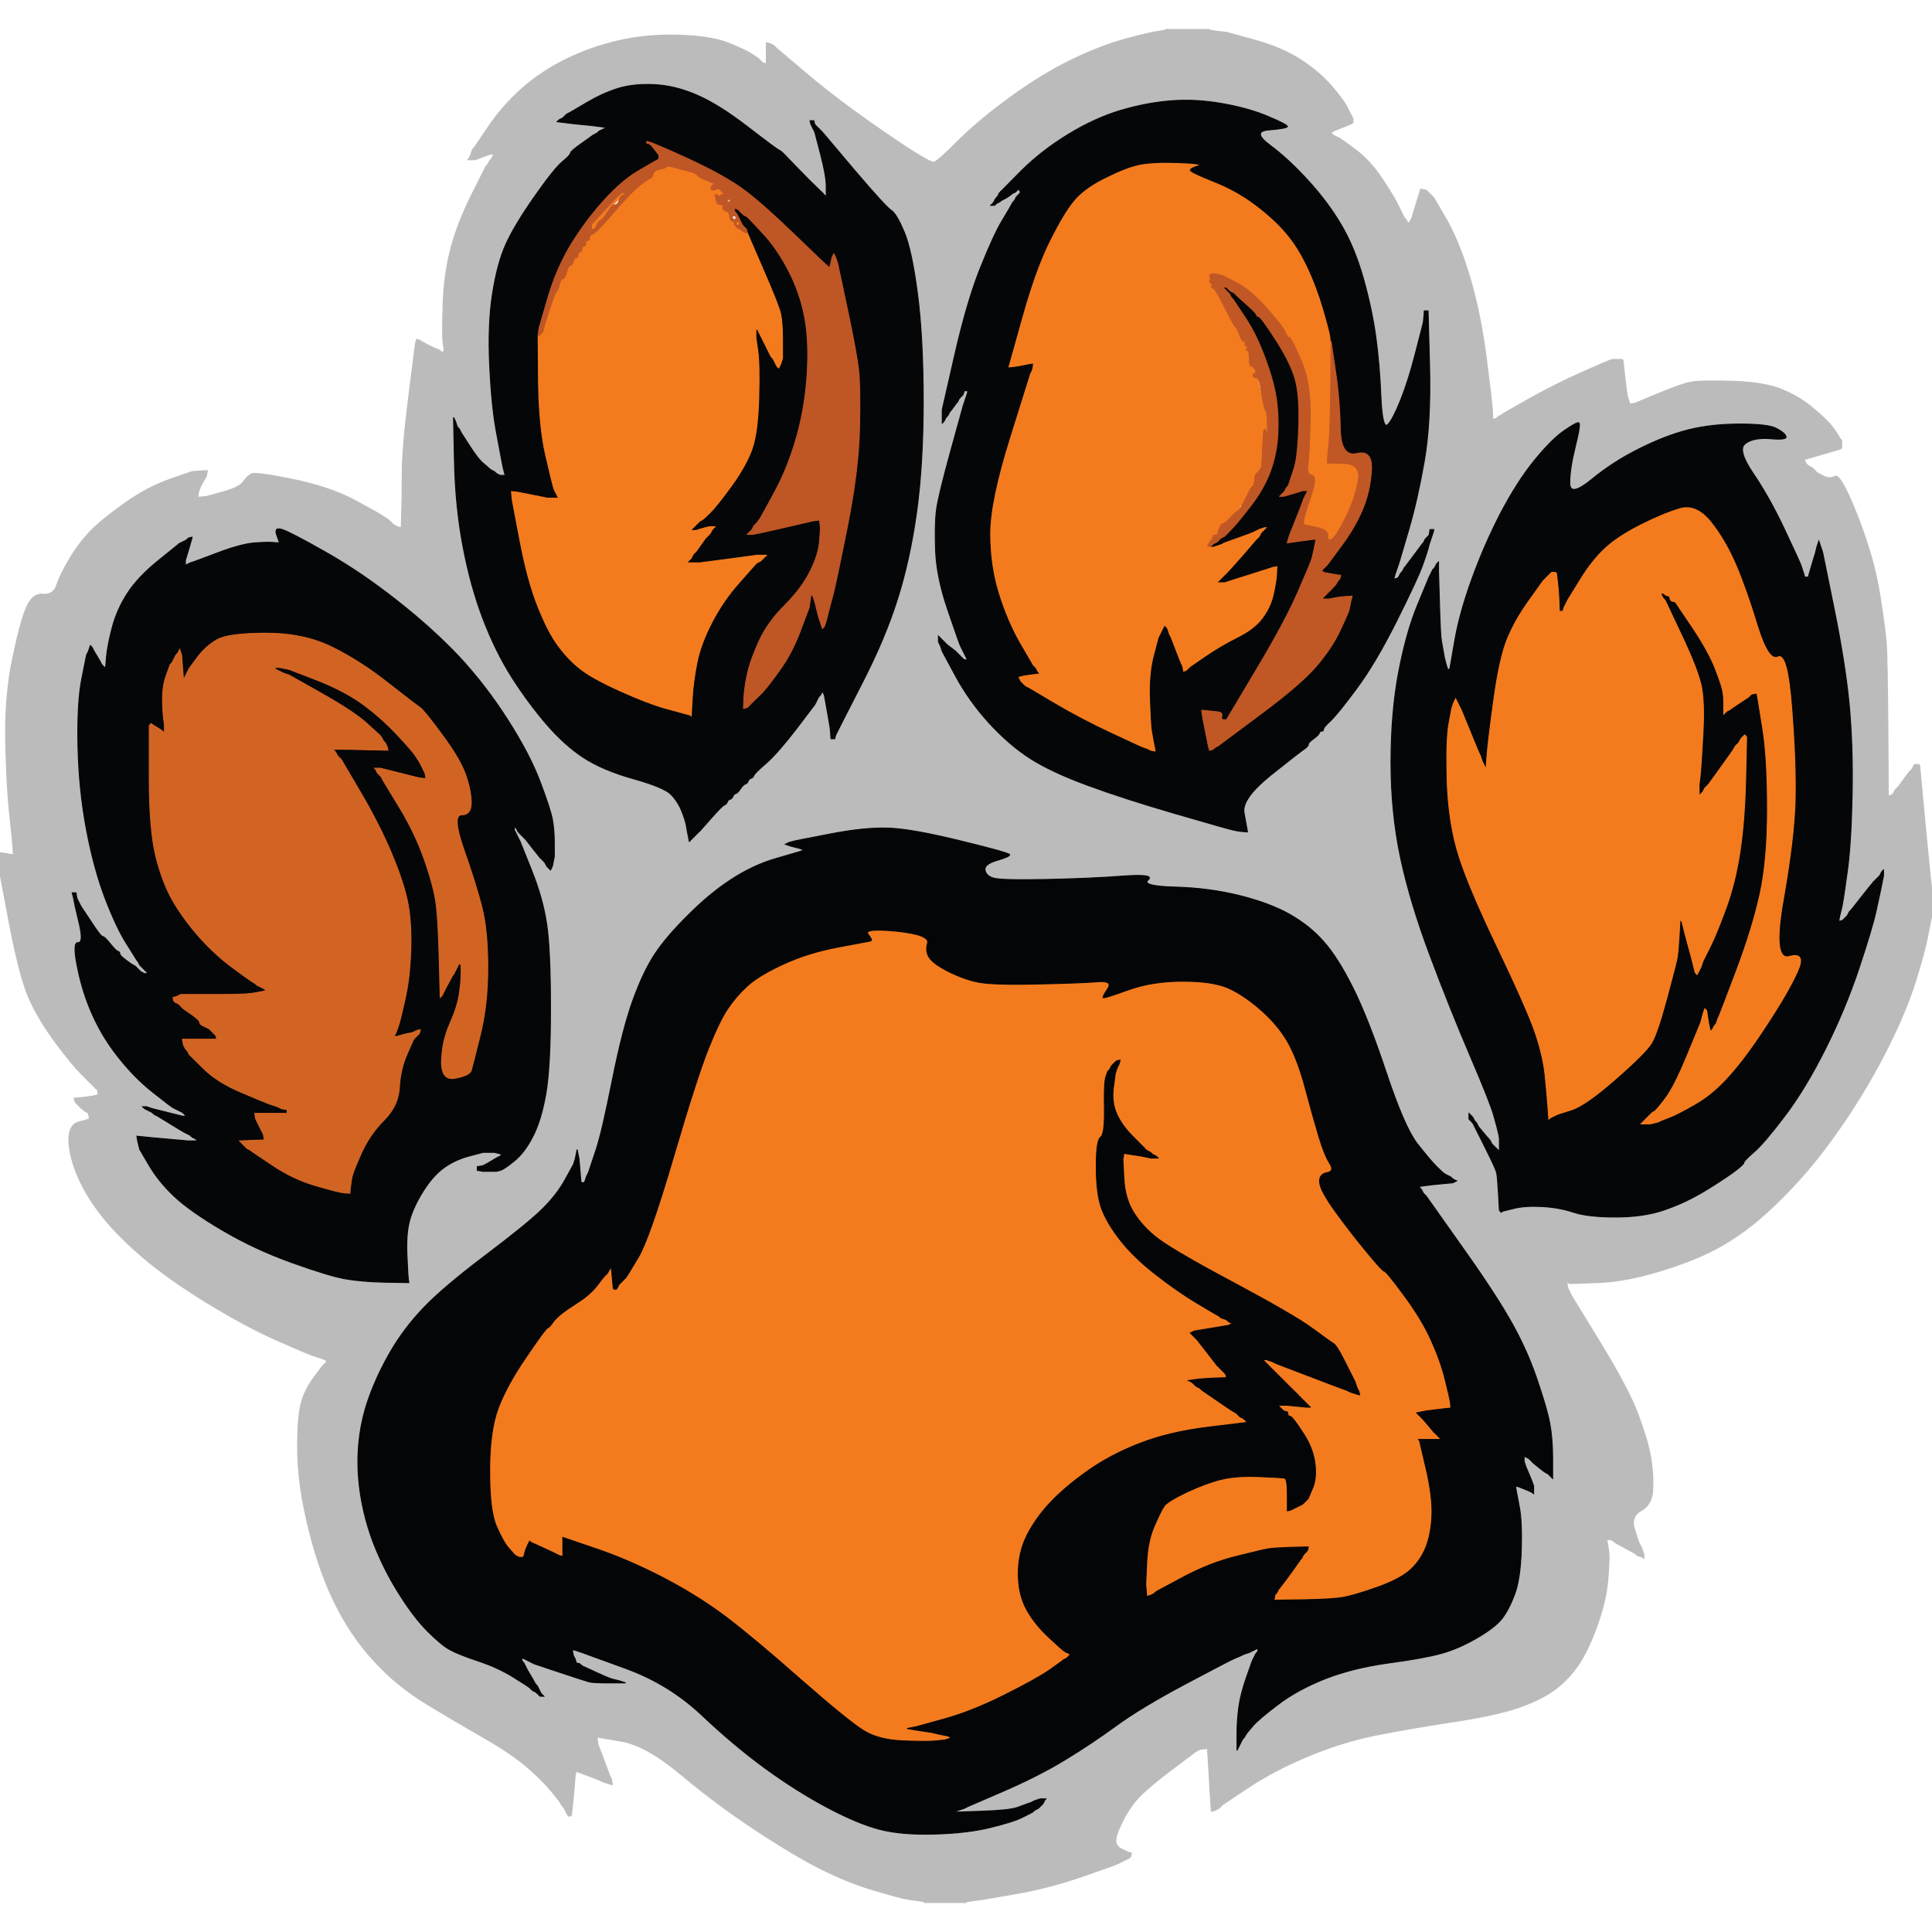
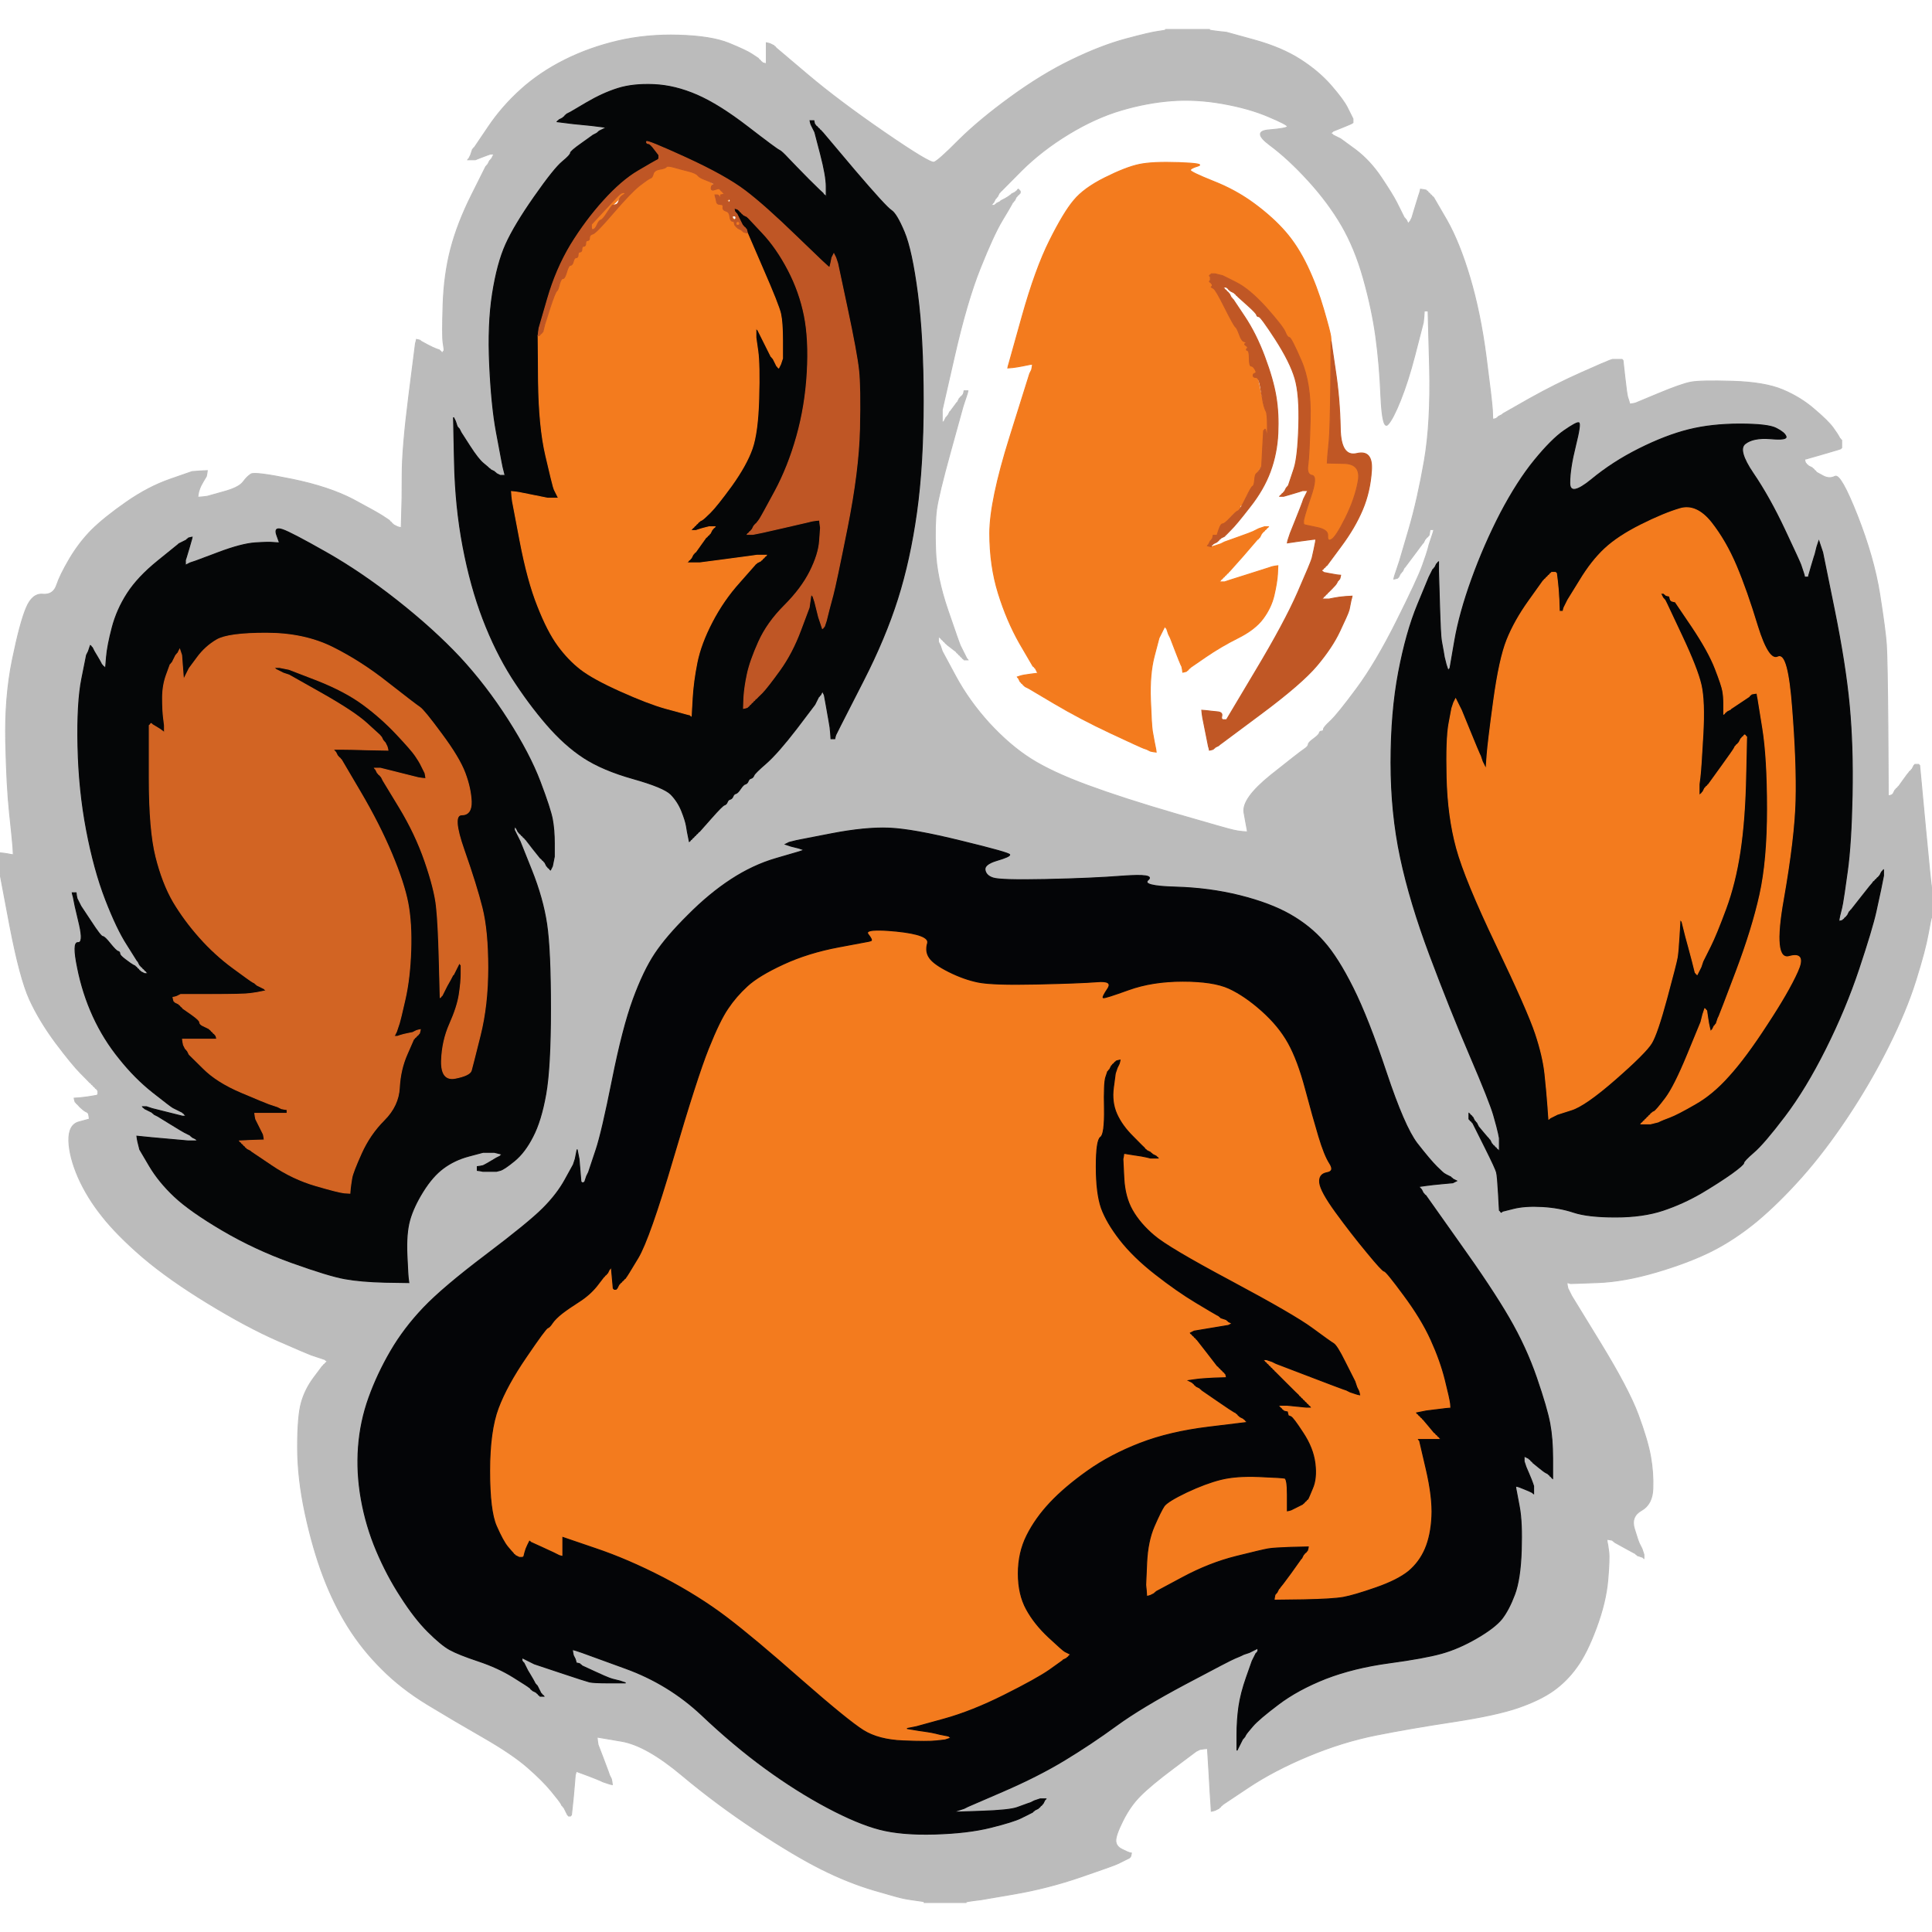
<svg xmlns="http://www.w3.org/2000/svg" xmlns:ns1="http://sodipodi.sourceforge.net/DTD/sodipodi-0.dtd" xmlns:ns2="http://www.inkscape.org/namespaces/inkscape" viewBox="0 0 1016 1016" version="1.1" id="svg17" ns1:docname="tigerjython.svg" ns2:version="1.3.2 (091e20ef0f, 2023-11-25, custom)" width="1016" height="1016">
  <defs id="defs17" />
  <ns1:namedview id="namedview17" pagecolor="#ffffff" bordercolor="#666666" borderopacity="1.0" ns2:showpageshadow="2" ns2:pageopacity="0.0" ns2:pagecheckerboard="true" ns2:deskcolor="#d1d1d1" ns2:zoom="0.28567464" ns2:cx="8.7512144" ns2:cy="1144.6588" ns2:window-width="1920" ns2:window-height="1008" ns2:window-x="0" ns2:window-y="0" ns2:window-maximized="1" ns2:current-layer="svg17" />
  <path d="m 613,15.7 v -0.2 h 23 v 0.2 q 0,0.3 4.5,0.8 l 4.5,0.5 14.5,4 q 14.5,4 24.3,10.3 9.7,6.2 16.2,13.7 6.5,7.5 8.5,11.5 2,4 2.5,5 l 0.5,1 v 2 l -0.3,0.2 Q 711,65 706,67 l -5,2 -0.2,0.3 -0.3,0.2 -0.3,0.2 -0.2,0.3 0.2,0.3 0.3,0.2 0.3,0.2 0.2,0.3 1,0.5 1,0.5 1,0.5 1,0.5 7.8,5.7 q 7.7,5.8 13.7,14.8 6,9 8,13 2,4 2.5,5 l 0.5,1 0.5,1 0.5,1 0.3,0.2 0.2,0.3 0.2,0.3 0.3,0.2 0.5,1 0.5,1 0.3,-0.2 0.2,-0.3 0.2,-0.3 0.3,-0.2 0.5,-1 0.5,-1 1.5,-5 q 1.5,-5 2,-6.5 l 0.5,-1.5 0.3,-1 0.2,-1 1.5,0.2 1.5,0.3 0.2,0.3 0.3,0.2 0.3,0.2 0.2,0.3 0.2,0.3 0.3,0.2 0.3,0.2 0.2,0.3 0.2,0.3 0.3,0.2 0.3,0.2 0.2,0.3 0.2,0.3 0.3,0.2 0.3,0.2 0.2,0.3 6.8,11.7 q 6.7,11.8 12.2,30.3 5.5,18.5 8.5,41.5 3,23 3.3,28 l 0.2,5 1,-0.2 1,-0.3 0.2,-0.3 0.3,-0.2 0.3,-0.2 0.2,-0.3 1,-0.5 1,-0.5 0.2,-0.3 0.3,-0.2 13.7,-7.8 Q 818,202 831.5,196 q 13.5,-6 15,-6.5 L 848,189 h 5 l 0.2,0.3 0.3,0.2 1,9 q 1,9 1.5,10.5 l 0.5,1.5 0.3,1 0.2,1 1.5,-0.2 1.5,-0.3 12,-5 q 12,-5 17,-6 5,-1 22,-0.5 17,0.5 26.5,4.5 9.5,4 16.7,10.3 7.3,6.2 9.8,9.7 2.5,3.5 3,4.5 l 0.5,1 0.3,0.2 0.2,0.3 0.2,0.3 0.3,0.2 v 4 l -0.3,0.2 -0.2,0.3 -1.5,0.5 Q 965,237 958,239 l -7,2 -1,0.3 -1,0.2 0.2,1 0.3,1 0.3,0.2 0.2,0.3 0.2,0.3 0.3,0.2 0.3,0.2 0.2,0.3 1,0.5 1,0.5 0.2,0.3 0.3,0.2 0.3,0.2 0.2,0.3 0.2,0.3 0.3,0.2 0.3,0.2 0.2,0.3 0.2,0.3 0.3,0.2 3.3,1.8 q 3.2,1.7 6.2,0.2 3,-1.5 11.8,20.8 8.7,22.2 11.7,41.2 3,19 3.5,26.5 0.5,7.5 0.8,43.5 l 0.2,36 1,-0.2 1,-0.3 0.2,-0.3 0.3,-0.2 0.5,-1 0.5,-1 0.3,-0.2 0.2,-0.3 0.2,-0.3 0.3,-0.2 0.3,-0.2 0.2,-0.3 0.2,-0.3 0.3,-0.2 2.5,-3.5 q 2.5,-3.5 2.8,-3.7 l 0.2,-0.3 0.2,-0.3 0.3,-0.2 0.3,-0.2 0.2,-0.3 0.2,-0.3 0.3,-0.2 0.5,-1 0.5,-1 0.3,-0.2 0.2,-0.3 h 2 l 0.2,0.3 0.3,0.2 3,32 q 3,32 3.3,32 h 0.2 v 16 h -0.2 q -0.3,0 -1.8,8.5 -1.5,8.5 -6.5,24.5 -5,16 -14.5,35 -9.5,19 -21.5,37 -12,18 -24,31.5 -12,13.5 -23.7,23.3 Q 912,652 900,658 q -12,6 -29,11 -17,5 -31,5.5 l -14,0.5 -1,-0.3 -1,-0.2 0.2,1.5 0.3,1.5 0.5,1 0.5,1 0.5,1 0.5,1 15,24.5 q 15,24.5 20,38 5,13.5 6.5,22 1.5,8.5 1.2,16.7 -0.2,8.3 -6,11.6 -5.7,3.2 -3.7,9.7 2,6.5 2.5,7.5 l 0.5,1 0.5,1 0.5,1 0.5,1.5 0.5,1.5 v 2 l -0.3,-0.2 -0.2,-0.3 -1.5,-0.5 -1.5,-0.5 -0.2,-0.3 -0.3,-0.2 -0.3,-0.2 -0.2,-0.3 -1,-0.5 q -1,-0.5 -5.5,-3 l -4.5,-2.5 -0.2,-0.3 -0.3,-0.2 -0.3,-0.2 -0.2,-0.3 -1.5,-0.3 -1.5,-0.2 0.2,1.5 0.3,1.5 0.5,3.5 q 0.5,3.5 -0.5,15 -1,11.5 -6,25 -5,13.5 -10.3,20.7 -5.2,7.3 -12.2,12.3 -7,5 -18.5,9 -11.5,4 -34.5,7.5 -23,3.5 -40.5,7 -17.5,3.5 -35.5,11 -18,7.5 -31.5,16.5 l -13.5,9 -0.2,0.3 -0.3,0.2 -0.3,0.2 -0.2,0.3 -0.2,0.3 -0.3,0.2 -0.3,0.2 -0.2,0.3 -1,0.5 -1,0.5 -1,0.3 -1,0.2 -0.2,-3.5 q -0.3,-3.5 -1,-16.5 l -0.8,-13 -2,0.2 -2,0.3 -1,0.5 -1,0.5 -12,9 q -12,9 -17.2,14.3 -5.3,5.2 -9.3,13.2 -4,8 -3.7,10.8 0.2,2.7 3.2,4.2 3,1.5 4,1.8 l 1,0.2 -0.2,1 -0.3,1 -0.3,0.2 -0.2,0.3 -1,0.5 -1,0.5 -1,0.5 q -1,0.5 -3,1.5 -2,1 -19.5,7 -17.5,6 -35,9 l -17.5,3 -4,0.5 q -4,0.5 -4,0.8 v 0.2 h -22 v -0.5 l -3.5,-0.5 -3.5,-0.5 -3,-0.5 Q 473,998 459.5,994 446,990 432,983 418,976 397.5,962.5 377,949 358.5,933.5 340,918 327,915.7 l -13,-2.2 0.2,2 0.3,2 2.5,6.5 q 2.5,6.5 3,8 l 0.5,1.5 0.5,1 0.5,1 0.3,1.5 0.2,1.5 -1,-0.2 -1,-0.3 -1.5,-0.5 -1.5,-0.5 -1,-0.5 q -1,-0.5 -7,-2.8 l -6,-2.2 -0.2,1 -0.3,1 -0.5,6 q -0.5,6 -1,10.5 l -0.5,4.5 -0.3,0.2 -0.2,0.3 h -1 l -0.2,-0.3 -0.3,-0.2 -0.5,-1 -0.5,-1 -0.5,-1 -0.5,-1 -0.3,-0.2 -0.2,-0.3 -0.2,-0.3 -0.3,-0.2 -0.5,-1 q -0.5,-1 -5,-6.5 -4.5,-5.5 -12.5,-12.5 -8,-7 -23.3,-15.8 Q 239,905 225,896.5 211,888 200.8,877.7 190.5,867.5 183,855.5 q -7.5,-12 -13,-26.5 -5.5,-14.5 -9.5,-33 -4,-18.5 -4,-35 0,-16.5 2,-23.5 2,-7 6.5,-13 l 4.5,-6 0.3,-0.2 0.2,-0.3 0.2,-0.3 0.3,-0.2 0.3,-0.2 0.2,-0.3 0.2,-0.3 0.3,-0.2 0.3,-0.2 0.2,-0.3 -0.2,-0.3 -0.3,-0.2 -0.3,-0.2 -0.2,-0.3 -1.5,-0.5 -1.5,-0.5 -1.5,-0.5 q -1.5,-0.5 -3,-1 Q 162,712 146,705 130,698 109.5,685.5 89,673 75.2,661.3 61.5,649.5 53.8,639.7 46,630 41.2,619.3 36.5,608.5 36.2,600 36,591.5 41.5,590 L 47,588.5 46.8,587 46.5,585.5 46.2,585.3 46,585 45,584.5 q -1,-0.5 -2.8,-2.2 l -1.7,-1.8 -0.3,-0.2 -0.2,-0.3 -0.2,-0.3 -0.3,-0.2 -0.3,-1 -0.2,-1 3,-0.2 q 3,-0.3 6,-0.8 l 3,-0.5 0.2,-0.3 0.3,-0.2 v -2 l -0.3,-0.2 -0.2,-0.3 -0.2,-0.3 -0.3,-0.2 -0.3,-0.2 -0.2,-0.3 -0.2,-0.3 -0.3,-0.2 -0.3,-0.2 -0.2,-0.3 -0.2,-0.3 -0.3,-0.2 -0.3,-0.2 -0.2,-0.3 -0.2,-0.3 -0.3,-0.2 -0.3,-0.2 Q 47,569 42.5,564.5 38,560 29.2,548.3 20.5,536.5 15.5,525.5 10.5,514.5 5.2,487 L 0,459.5 v -11 l 2,0.2 2,0.3 1.5,0.3 1.5,0.2 -0.2,-4 q -0.3,-4 -1.8,-18 -1.5,-14 -2,-37.5 -0.5,-23.5 3.5,-43 4,-19.5 7.3,-27.3 3.2,-7.7 8.7,-7.2 5.5,0.5 7.3,-4.8 1.7,-5.2 6.7,-13.7 5,-8.5 11.7,-15.3 Q 55,272 66.5,264 78,256 89.5,252 l 11.5,-4 4,-0.3 4,-0.2 -0.2,1.5 -0.3,1.5 -1.5,2.5 q -1.5,2.5 -2,4 l -0.5,1.5 -0.3,1.5 -0.2,1.5 2.5,-0.2 2.5,-0.3 8.2,-2.3 q 8.3,-2.2 10.6,-5.2 2.2,-3 4.2,-4.2 2,-1.3 21.5,2.7 19.5,4 32.3,10.7 12.7,6.8 15.7,8.8 3,2 3.3,2.2 l 0.2,0.3 0.2,0.3 0.3,0.2 0.3,0.2 0.2,0.3 0.2,0.3 0.3,0.2 0.3,0.2 0.2,0.3 1,0.5 1,0.5 1,0.3 1,0.2 0.2,-7 q 0.3,-7 0.3,-21 0,-14 3.5,-41.5 l 3.5,-27.5 0.3,-1 0.2,-1 1,0.2 1,0.3 0.2,0.3 0.3,0.2 3.3,1.8 q 3.2,1.7 4.7,2.2 l 1.5,0.5 0.2,0.3 0.3,0.2 0.3,0.2 0.2,0.3 0.2,0.3 0.3,0.2 0.3,-0.2 0.2,-0.3 0.2,-0.3 0.3,-0.2 v -1 L 233,180 q -0.5,-3.5 0,-19.5 0.5,-16 4,-29.5 3.5,-13.5 11,-28.5 l 7.5,-15 0.3,-0.2 0.2,-0.3 0.2,-0.3 0.3,-0.2 0.5,-1 0.5,-1 0.3,-0.2 0.2,-0.3 0.2,-0.3 0.3,-0.2 0.5,-1 0.5,-1 0.3,-0.2 0.2,-0.3 h -2 l -1.5,0.5 q -1.5,0.5 -4,1.5 l -2.5,1 h -4 l 0.2,-0.3 0.3,-0.2 0.5,-1 0.5,-1 0.5,-1.5 0.5,-1.5 0.3,-0.2 0.2,-0.3 0.2,-0.3 0.3,-0.2 7.3,-10.8 Q 264,56 274,47 q 10,-9 23,-15.5 13,-6.5 28,-10 15,-3.5 32,-3 17,0.5 26.2,4.2 9.3,3.8 12.3,5.8 3,2 3.3,2.2 l 0.2,0.3 0.2,0.3 0.3,0.2 0.3,0.2 0.2,0.3 0.2,0.3 0.3,0.2 0.3,0.2 0.2,0.3 1,0.3 1,0.2 v -11 l 1,0.2 1,0.3 1,0.5 1,0.5 0.2,0.3 0.3,0.2 0.3,0.2 0.2,0.3 0.2,0.3 0.3,0.2 16.3,13.8 Q 441,53 465,69.5 489,86 491.2,85.3 493.5,84.5 504.2,73.7 515,63 531.5,51 548,39 563.5,31.5 579,24 592,20.5 q 13,-3.5 17,-4 4,-0.5 4,-0.8 z m -180.2,86 0.2,0.3 0.2,0.3 0.3,0.2 0.3,0.2 0.2,0.3 0.2,0.3 0.3,0.2 V 98 q 0,-5.5 -3,-17 l -3,-11.5 -0.5,-1 -0.5,-1 -0.5,-1 -0.5,-1 -0.3,-1 -0.2,-1 h 2 l 0.2,1 0.3,1 0.3,0.2 0.2,0.3 0.2,0.3 0.3,0.2 0.3,0.2 0.2,0.3 0.2,0.3 0.3,0.2 0.3,0.2 0.2,0.3 0.2,0.3 0.3,0.2 0.3,0.2 0.2,0.3 0.2,0.3 0.3,0.2 16.7,19.8 q 16.8,19.7 19.6,21.4 2.7,1.8 6.7,11.3 4,9.5 7,32.5 3,23 3,56.5 0,33.5 -3.5,58.5 -3.5,25 -10,45.5 -6.5,20.5 -18,43 -11.5,22.5 -12,23.5 l -0.5,1 -0.5,1 -0.5,1 -0.5,1 -0.5,1 -0.3,1 -0.2,1 h -2 l -0.2,-3 -0.3,-3 -0.5,-3 q -0.5,-3 -1.5,-8.5 l -1,-5.5 -0.5,-1 -0.5,-1 -0.5,1 -0.5,1 -0.3,0.2 -0.2,0.3 -0.2,0.3 -0.3,0.2 -0.5,1 -0.5,1 -0.5,1 -0.5,1 -9.7,12.8 q -9.8,12.7 -15.8,18 -6,5.2 -6.5,6.4 -0.5,1.3 -1.5,1.6 -1,0.2 -1.5,1.4 -0.5,1.3 -1.5,1.6 -1,0.2 -2.5,2.4 -1.5,2.3 -2.5,2.6 -1,0.2 -1.5,1.4 -0.5,1.3 -1.5,1.6 -1,0.2 -1.5,1.4 -0.5,1.3 -1.5,1.6 -1,0.2 -7,7 -6,6.7 -6.2,7 l -0.3,0.2 -0.3,0.2 -0.2,0.3 -0.2,0.3 -0.3,0.2 -0.3,0.2 -0.2,0.3 -0.2,0.3 -0.3,0.2 -0.3,0.2 -0.2,0.3 -0.2,0.3 -0.3,0.2 -0.3,0.2 -0.2,0.3 -0.2,0.3 -0.3,0.2 -0.3,0.2 -0.2,0.3 -0.2,0.3 -0.3,0.2 -0.5,-2.5 -0.5,-2.5 -0.5,-3 q -0.5,-3 -2.5,-8 -2,-5 -5.7,-8.8 Q 349,414 333,409.5 317,405 307,398.5 297,392 287.5,381 278,370 269.2,356.3 260.5,342.5 254,325.5 q -6.5,-17 -10.5,-38 -4,-21 -4.5,-44.5 l -0.5,-23.5 0.5,1 0.5,1 0.5,1.5 0.5,1.5 0.3,0.2 0.2,0.3 0.2,0.3 0.3,0.2 0.5,1 0.5,1 4.5,7 q 4.5,7 7.2,9.2 2.8,2.3 3,2.6 l 0.3,0.2 0.3,0.2 0.2,0.3 1,0.5 1,0.5 0.2,0.3 0.3,0.2 0.3,0.2 0.2,0.3 1,0.5 1,0.5 h 3 l -0.2,-0.3 -0.3,-0.2 -0.5,-2 -0.5,-2 -0.5,-2.5 q -0.5,-2.5 -3,-16 -2.5,-13.5 -3.5,-35 -1,-21.5 1.5,-37.5 2.5,-16 7,-26 4.5,-10 15,-25 10.5,-15 14.8,-18.5 4.2,-3.5 4.2,-4.5 0,-1 6,-5.2 l 6,-4.3 1,-0.5 1,-0.5 0.2,-0.3 0.3,-0.2 0.3,-0.2 0.2,-0.3 1,-0.5 1,-0.5 1,-0.5 1,-0.5 -4,-0.5 -4,-0.5 -5,-0.5 -5,-0.5 -4,-0.5 -4,-0.5 0.2,-0.3 0.3,-0.2 0.3,-0.2 0.2,-0.3 1,-0.5 1,-0.5 0.2,-0.3 0.3,-0.2 0.3,-0.2 0.2,-0.3 0.2,-0.3 0.3,-0.2 0.3,-0.2 0.2,-0.3 1,-0.5 1,-0.5 8.5,-5 q 8.5,-5 16.5,-7.5 8,-2.5 19,-2 11,0.5 22.5,5.5 11.5,5 26.7,16.7 15.3,11.8 16.6,12.3 1.2,0.5 4.7,4.3 3.5,3.7 10.7,11 7.3,7.2 7.6,7.4 z m 315.2,69.8 0.5,-2 0.3,-3 0.2,-3 h 2 l 0.8,29.5 q 0.7,29.5 -2.8,49.5 -3.5,20 -8,35.5 -4.5,15.5 -5,17 l -0.5,1.5 -0.5,1.5 -0.5,1.5 -0.5,1.5 -0.5,1.5 -0.3,1 -0.2,1 1,-0.2 1,-0.3 0.2,-0.3 0.3,-0.2 0.5,-1 0.5,-1 0.3,-0.2 0.2,-0.3 0.2,-0.3 0.3,-0.2 0.5,-1 0.5,-1 0.3,-0.2 0.2,-0.3 4.5,-6 q 4.5,-6 4.7,-6.3 l 0.3,-0.2 0.5,-1 0.5,-1 0.3,-0.2 0.2,-0.3 0.2,-0.3 0.3,-0.2 0.3,-0.2 0.2,-0.3 0.2,-0.3 0.3,-0.2 0.3,-1.5 0.2,-1.5 h 2 l -0.2,1 -0.3,1 -0.5,1.5 -0.5,1.5 -0.5,1.5 -0.5,1.5 -0.5,2 q -0.5,2 -3,9 -2.5,7 -13.5,29 -11,22 -21,35.5 -10,13.5 -13.7,17 -3.8,3.5 -3.8,4.5 0,1 -1,1 -1,0 -1.2,1 -0.3,1 -3,3 -2.8,2 -2.8,3 0,1 -2.2,2.5 -2.3,1.5 -17.6,13.7 -15.2,12.3 -14,19.6 l 1.3,7.2 0.3,1.5 0.2,1.5 -2.5,-0.2 -2.5,-0.3 -2.5,-0.5 Q 646,436 618.5,428 591,420 572,413 q -19,-7 -30,-14 -11,-7 -21.8,-18.7 -10.7,-11.8 -17.7,-24.8 l -7,-13 -0.5,-1.5 -0.5,-1.5 -0.5,-1 -0.5,-1 v -3 l 0.3,0.2 0.2,0.3 0.2,0.3 0.3,0.2 0.3,0.2 0.2,0.3 0.2,0.3 0.3,0.2 0.3,0.2 0.2,0.3 0.2,0.3 0.3,0.2 0.3,0.2 0.2,0.3 0.2,0.3 0.3,0.2 0.3,0.2 0.2,0.3 2.2,1.7 q 2.3,1.8 2.6,2 l 0.2,0.3 0.2,0.3 0.3,0.2 0.3,0.2 0.2,0.3 0.2,0.3 0.3,0.2 0.3,0.2 0.2,0.3 0.2,0.3 0.3,0.2 0.3,0.2 0.2,0.3 0.2,0.3 0.3,0.2 0.3,0.2 0.2,0.3 h 2 l -0.2,-0.3 -0.3,-0.2 -0.5,-1 -0.5,-1 -0.5,-1 -0.5,-1 -0.5,-1 -0.5,-1 -0.5,-1 q -0.5,-1 -6.5,-18.5 -6,-17.5 -6.5,-31.5 -0.5,-14 0.5,-21.5 1,-7.5 7.5,-31 l 6.5,-23.5 0.5,-1.5 0.5,-1.5 0.5,-1.5 0.5,-1.5 0.3,-1 0.2,-1 h -2 l -0.2,1 -0.3,1 -0.3,0.2 -0.2,0.3 -0.2,0.3 -0.3,0.2 -0.3,0.2 -0.2,0.3 -0.2,0.3 -0.3,0.2 -0.5,1 -0.5,1 -0.3,0.2 q -0.2,0.3 -1.7,2.3 l -1.5,2 -0.2,0.3 -0.3,0.2 -0.5,1 -0.5,1 -0.3,0.2 -0.2,0.3 -0.2,0.3 -0.3,0.2 -0.5,1 -0.5,1 -0.3,0.2 -0.2,0.3 -0.2,0.3 -0.3,0.2 v -7 L 502,187 q 6.5,-28.5 13.5,-46 7,-17.5 11.5,-25 4.5,-7.5 5,-8.5 l 0.5,-1 0.3,-0.2 0.2,-0.3 0.2,-0.3 0.3,-0.2 0.5,-1 0.5,-1 0.3,-0.2 0.2,-0.3 0.2,-0.3 0.3,-0.2 0.3,-0.2 0.2,-0.3 0.2,-0.3 0.3,-0.2 v -1 l -0.3,-0.2 -0.2,-0.3 -0.2,-0.3 -0.3,-0.2 -0.3,0.2 -0.2,0.3 -0.2,0.3 -0.3,0.2 -0.3,0.2 -0.2,0.3 -1,0.5 -1,0.5 -0.2,0.3 -0.3,0.2 -0.3,0.2 q -0.2,0.3 -2.4,1.6 l -2.3,1.2 -0.3,0.2 -0.2,0.3 -1,0.5 -1,0.5 -0.2,0.3 -0.3,0.2 -0.3,0.2 -0.2,0.3 h -2 l 0.2,-0.3 0.3,-0.2 0.3,-0.2 0.2,-0.3 0.2,-0.3 0.3,-0.2 0.5,-1 0.5,-1 0.3,-0.2 0.2,-0.3 0.2,-0.3 0.3,-0.2 0.5,-1 0.5,-1 0.3,-0.2 0.2,-0.3 0.2,-0.3 0.3,-0.2 10.7,-10.8 Q 548,79 562,70.5 576,62 589.5,58 603,54 616,53 q 13,-1 27,1.5 14,2.5 24,6.8 10,4.2 10,5.2 0,1 -9.5,1.8 -9.5,0.7 0.3,8 9.7,7.2 20.2,18.7 10.5,11.5 17.5,23.5 7,12 11.5,28 4.5,16 6.5,30.5 2,14.5 2.7,31.7 0.8,17.3 3.6,14.6 2.7,-2.8 6.7,-12.8 4,-10 7.5,-23.5 3.5,-13.5 4,-15.5 z m 199,125.5 0.5,1.5 0.5,1.5 0.5,1.5 0.3,1 0.2,1 h 2 l 0.2,-1 0.3,-1 1,-3.5 q 1,-3.5 1.5,-5 l 0.5,-1.5 0.5,-2 0.5,-2 0.5,-1.5 0.5,-1.5 0.5,1.5 0.5,1.5 0.5,1.5 0.5,1.5 6,29.5 q 6,29.5 8,51 2,21.5 1.5,47 -0.5,25.5 -2.5,40 -2,14.5 -2.5,17 l -0.5,2.5 -0.5,2 -0.5,2 -0.3,1.5 -0.2,1.5 1,-0.2 1,-0.3 0.2,-0.3 0.3,-0.2 0.3,-0.2 0.2,-0.3 0.2,-0.3 0.3,-0.2 0.3,-0.2 0.2,-0.3 0.2,-0.3 0.3,-0.2 0.5,-1 0.5,-1 0.3,-0.2 0.2,-0.3 0.2,-0.3 0.3,-0.2 5.5,-7 q 5.5,-7 5.8,-7.2 l 0.2,-0.3 0.2,-0.3 0.3,-0.2 0.3,-0.2 0.2,-0.3 0.2,-0.3 0.3,-0.2 0.3,-0.2 0.2,-0.3 0.2,-0.3 0.3,-0.2 0.3,-0.2 0.2,-0.3 0.2,-0.3 0.3,-0.2 0.5,-1 0.5,-1 0.3,-0.2 0.2,-0.3 0.2,-0.3 0.3,-0.2 v 3 l -0.5,2.5 -0.5,2.5 -0.5,2.5 q -0.5,2.5 -2.5,11.5 -2,9 -9,30 -7,21 -17.5,42 -10.5,21 -21.5,35.5 -11,14.5 -16.3,19 -5.2,4.5 -5.2,5.5 0,1 -6.2,5.5 -6.3,4.5 -16,10.3 -9.8,5.7 -20.3,9.2 -10.5,3.5 -25,3.5 -14.5,0 -22,-2.5 -7.5,-2.5 -16.5,-3 -9,-0.5 -15,1 l -6,1.5 -0.2,0.3 -0.3,0.2 -0.3,-0.2 -0.2,-0.3 -0.2,-0.3 -0.3,-0.2 -0.5,-9 q -0.5,-9 -1,-11 -0.5,-2 -6,-13 l -5.5,-11 -0.5,-1 -0.5,-1 -0.3,-0.2 -0.2,-0.3 -0.2,-0.3 -0.3,-0.2 -0.3,-0.2 -0.2,-0.3 -0.2,-0.3 -0.3,-0.2 v -3 l 0.3,0.2 0.2,0.3 0.2,0.3 0.3,0.2 0.3,0.2 0.2,0.3 0.2,0.3 0.3,0.2 0.5,1 0.5,1 0.3,0.2 0.2,0.3 0.2,0.3 0.3,0.2 0.5,1 0.5,1 2.5,3 q 2.5,3 2.8,3.2 l 0.2,0.3 0.2,0.3 0.3,0.2 0.5,1 0.5,1 0.3,0.2 0.2,0.3 0.2,0.3 0.3,0.2 0.3,0.2 0.2,0.3 0.2,0.3 0.3,0.2 0.3,0.2 0.2,0.3 0.2,0.3 0.3,0.2 0.3,0.2 0.2,0.3 0.2,0.3 0.3,0.2 v -7 L 788,596 q -0.5,-2.5 -2.5,-9.5 -2,-7 -12.5,-31.5 -10.5,-24.5 -21,-52.5 -10.5,-28 -15.5,-51.5 -5,-23.5 -5,-50 0,-26.5 4,-47.5 4,-21 10,-35.5 l 6,-14.5 0.5,-1 0.5,-1 0.5,-1 0.5,-1 0.3,-0.2 0.2,-0.3 0.2,-0.3 0.3,-0.2 0.5,-1 0.5,-1 0.3,-0.2 0.2,-0.3 0.2,-0.3 0.3,-0.2 v 5 l 0.5,17 q 0.5,17 1,19.5 0.5,2.5 1,5.5 l 0.5,3 0.5,2 0.5,2 0.5,1.5 0.5,1.5 0.3,-0.2 0.2,-0.3 0.2,-0.3 0.3,-0.2 2.5,-14.5 q 2.5,-14.5 9,-32.5 6.5,-18 15.2,-34.8 Q 798,253 807,242 q 9,-11 15.5,-15.5 6.5,-4.5 7.7,-4.2 1.3,0.2 -1.7,12.2 -3,12 -3,19.5 0,7.5 11.3,-1.7 Q 848,243 862,236 q 14,-7 26,-10 12,-3 27,-3 15,0 19.2,2.3 4.3,2.2 5,4.2 0.8,2 -8.2,1.2 -9,-0.7 -13.2,2.6 -4.3,3.2 4.2,15.7 8.5,12.5 16.5,29.5 8,17 8.5,18.5 z M 291.5,443.5 v 7 l -0.5,2.5 -0.5,2.5 -0.5,1 -0.5,1 -0.3,-0.2 -0.2,-0.3 -0.2,-0.3 -0.3,-0.2 -0.3,-0.2 -0.2,-0.3 -0.2,-0.3 -0.3,-0.2 -0.5,-1 -0.5,-1 -0.3,-0.2 -0.2,-0.3 -0.2,-0.3 -0.3,-0.2 -0.3,-0.2 -0.2,-0.3 -0.2,-0.3 -0.3,-0.2 -0.3,-0.2 q -0.2,-0.3 -4,-5 l -3.7,-4.8 -0.3,-0.2 -0.2,-0.3 -0.2,-0.3 -0.3,-0.2 -0.3,-0.2 -0.2,-0.3 -0.2,-0.3 -0.3,-0.2 -0.3,-0.2 -0.2,-0.3 -0.2,-0.3 -0.3,-0.2 -0.3,-0.2 -0.2,-0.3 -0.2,-0.3 -0.3,-0.2 -0.5,-1 -0.5,-1 -0.3,-0.2 -0.2,-0.3 -0.2,-0.3 -0.3,-0.2 v 2 l 0.5,1 0.5,1 0.5,1 0.5,1 0.5,1 0.5,1 6,15 q 6,15 8,28.5 2,13.5 2,44.5 0,31 -2.5,45 -2.5,14 -6.8,22.2 -4.2,8.3 -9.7,12.8 -5.5,4.5 -7.5,5 l -2,0.5 h -7 l -1.5,-0.3 -1.5,-0.2 v -2 l 1.5,-0.2 1.5,-0.3 1,-0.5 q 1,-0.5 3.5,-2 l 2.5,-1.5 1,-0.5 1,-0.5 0.2,-0.3 0.3,-0.2 0.3,-0.2 0.2,-0.3 -2,-0.5 -2,-0.5 h -6 l -7.5,2 q -7.5,2 -13.3,6.3 -5.7,4.2 -10.7,12.2 -5,8 -7,15 -2,7 -1.5,18.5 0.5,11.5 0.8,13 l 0.2,1.5 -12.5,-0.2 Q 190,674 181.5,672.5 173,671 153.5,664 134,657 117,647 100,637 91.8,629.3 83.5,621.5 78.5,613 l -5,-8.5 -0.5,-2 -0.5,-2 -0.3,-1.5 -0.2,-1.5 8,0.8 q 8,0.7 13.5,1.2 L 99,600 h 5 l -0.2,-0.3 -0.3,-0.2 -0.3,-0.2 -0.2,-0.3 -1,-0.5 -1,-0.5 -0.2,-0.3 -0.3,-0.2 -0.3,-0.2 -0.2,-0.3 -1,-0.5 -1,-0.5 -1,-0.5 Q 96,595 89.5,591 L 83,587 82,586.5 81,586 80.8,585.7 80.5,585.5 80.2,585.3 80,585 79,584.5 78,584 77,583.5 76,583 75.8,582.7 75.5,582.5 75.2,582.3 75,582 h 2 l 1.5,0.5 1.5,0.5 4,1 q 4,1 6,1.5 l 2,0.5 2,0.5 2,0.5 h 2 l -0.2,-0.3 -0.3,-0.2 -0.3,-0.2 L 97,586 96.8,585.7 96.5,585.5 96.2,585.3 96,585 95,584.5 94,584 93,583.5 92,583 91,582.5 Q 90,582 80.5,574.5 71,567 62.8,556.7 54.5,546.5 49,534.5 43.5,522.5 40.8,509 38,495.5 41,495.7 q 3,0.3 0.8,-9.4 l -2.3,-9.8 -0.5,-2.5 -0.5,-2.5 -0.3,-1 -0.2,-1 h 2 l 0.2,1.5 0.3,1.5 0.5,1 0.5,1 0.5,1 0.5,1 5.3,8 q 5.2,8 6.2,8 1,0 4,3.8 3,3.7 4,4 1,0.2 1,1.2 0,1 3,3.2 3,2.3 4,2.8 l 1,0.5 0.2,0.3 0.3,0.2 0.3,0.2 0.2,0.3 0.2,0.3 0.3,0.2 0.3,0.2 0.2,0.3 0.2,0.3 0.3,0.2 0.3,0.2 0.2,0.3 1,0.5 1,0.5 h 2 l -0.2,-0.3 -0.3,-0.2 -0.3,-0.2 -0.2,-0.3 -0.2,-0.3 -0.3,-0.2 -0.3,-0.2 -0.2,-0.3 -0.2,-0.3 -0.3,-0.2 -0.3,-0.2 -0.2,-0.3 -0.2,-0.3 -0.3,-0.2 -0.3,-0.2 -0.2,-0.3 -0.2,-0.3 -0.3,-0.2 -0.5,-1 -0.5,-1 -0.3,-0.2 Q 72,505 66.8,496.7 61.5,488.5 55.5,473 q -6,-15.5 -10,-36.5 -4,-21 -4.5,-44 -0.5,-23 2,-35.5 l 2.5,-12.5 0.5,-1 0.5,-1 0.5,-1.5 0.5,-1.5 0.3,0.2 0.2,0.3 0.2,0.3 0.3,0.2 0.5,1 0.5,1 1.5,2.5 q 1.5,2.5 2,3.5 l 0.5,1 0.3,0.2 0.2,0.3 0.2,0.3 0.3,0.2 0.3,0.2 0.2,0.3 0.2,0.3 0.3,0.2 0.5,-6 q 0.5,-6 3,-15.5 2.5,-9.5 8,-18 5.5,-8.5 16,-17 l 10.5,-8.5 0.3,-0.2 0.2,-0.3 1,-0.5 1,-0.5 1,-0.5 1,-0.5 0.2,-0.3 0.3,-0.2 0.3,-0.2 0.2,-0.3 1,-0.3 1,-0.2 -0.2,1 -0.3,1 -1,3.5 q -1,3.5 -1.5,5 l -0.5,1.5 v 3 l 0.3,-0.2 0.2,-0.3 1,-0.5 1,-0.5 1.5,-0.5 1.5,-0.5 12,-4.5 q 12,-4.5 19,-5 7,-0.5 10,-0.2 l 3,0.2 -1.5,-4.2 q -1.5,-4.3 3,-2.8 4.5,1.5 23,12 18.5,10.5 37.5,25.5 19,15 32.8,29.7 13.7,14.8 25.2,32.8 11.5,18 17,32.5 5.5,14.5 6.5,20 1,5.5 1,12.5 z m 468.5,174 1,0.5 1,0.5 1,0.5 0.2,0.3 0.3,0.2 0.3,0.2 0.2,0.3 1,0.5 1,0.5 -1,0.5 -1,0.5 -5.5,0.5 q -5.5,0.5 -9,1 l -3.5,0.5 0.2,0.3 0.3,0.2 0.3,0.2 0.2,0.3 0.2,0.3 0.3,0.2 0.5,1 0.5,1 0.3,0.2 0.2,0.3 0.2,0.3 0.3,0.2 0.3,0.2 0.2,0.3 17.2,24.3 q 17.3,24.2 26.3,39.7 9,15.5 14.5,31.5 5.5,16 7,24 1.5,8 1.5,18.5 v 10.5 l -0.3,-0.2 -0.2,-0.3 -0.2,-0.3 -0.3,-0.2 -0.3,-0.2 -0.2,-0.3 -0.2,-0.3 -0.3,-0.2 -0.3,-0.2 -0.2,-0.3 -1,-0.5 q -1,-0.5 -3.8,-2.8 l -2.7,-2.2 -0.3,-0.2 -0.2,-0.3 -0.2,-0.3 -0.3,-0.2 -0.3,-0.2 -0.2,-0.3 -0.2,-0.3 -0.3,-0.2 -0.3,-0.2 -0.2,-0.3 -1,-0.5 -1,-0.5 -0.2,-0.3 -0.3,-0.2 v 3 l 0.5,1.5 0.5,1.5 1.5,3.5 q 1.5,3.5 2,5 l 0.5,1.5 v 4 l -0.3,-0.2 -0.2,-0.3 -1,-0.5 q -1,-0.5 -3.5,-1.5 l -2.5,-1 -1,-0.3 -1,-0.2 0.2,1.5 0.3,1.5 1.5,8 q 1.5,8 1,23 -0.5,15 -3.5,23 -3,8 -6.7,12.8 -3.8,4.7 -13.3,10.2 -9.5,5.5 -18.5,8 -9,2.5 -27.5,5 -18.5,2.5 -33.3,8.2 -14.7,5.8 -25,13.6 -10.2,7.7 -13.4,11.4 -3.3,3.8 -3.8,4.8 l -0.5,1 -0.3,0.2 -0.2,0.3 -0.2,0.3 -0.3,0.2 -0.5,1 -0.5,1 -0.5,1 -0.5,1 -0.5,1 -0.5,1 v -8 q 0,-8 1,-15 1,-7 4,-15.5 l 3,-8.5 0.5,-1 0.5,-1 0.5,-1 0.5,-1 0.3,-0.2 0.2,-0.3 0.2,-0.3 0.3,-0.2 v -2 l -0.3,0.2 -0.2,0.3 -1,0.5 -1,0.5 -1,0.5 -1,0.5 -1.5,0.5 -1.5,0.5 -1,0.5 q -1,0.5 -3.5,1.5 -2.5,1 -26,13.5 -23.5,12.5 -36.5,22 -13,9.5 -27,18 -14,8.5 -32.5,16.5 l -18.5,8 -1,0.5 -1,0.5 -1.5,0.5 -1.5,0.5 -1.5,0.5 -1.5,0.5 15,-0.5 q 15,-0.5 19,-2 4,-1.5 5.5,-2 l 1.5,-0.5 1,-0.5 1,-0.5 1.5,-0.5 1.5,-0.5 h 3 l -0.2,0.3 -0.3,0.2 -0.5,1 -0.5,1 -0.3,0.2 -0.2,0.3 -0.2,0.3 -0.3,0.2 -0.3,0.2 -0.2,0.3 -0.2,0.3 -0.3,0.2 -0.3,0.2 -0.2,0.3 -1,0.5 -1,0.5 -0.2,0.3 -0.3,0.2 -0.3,0.2 -0.2,0.3 -1,0.5 q -1,0.5 -5,2.5 -4,2 -16,5 -12,3 -29.5,3.5 Q 474,965 462.5,962 451,959 435,950.5 419,942 402.5,930 386,918 368.8,901.7 351.5,885.5 328.8,877.3 L 306,869 l -1.5,-0.5 -1.5,-0.5 -1,-0.3 -1,-0.2 0.2,1.5 0.3,1.5 0.5,1 0.5,1 0.3,1 0.2,1 1,0.2 1,0.3 0.2,0.3 0.3,0.2 0.3,0.2 0.2,0.3 6.5,3 q 6.5,3 8,3.5 l 1.5,0.5 2,0.5 2,0.5 1.5,0.5 1.5,0.5 h -8.5 q -8.5,0 -10.5,-0.5 -2,-0.5 -15.5,-5 L 281,875 l -1,-0.5 -1,-0.5 -1,-0.5 -1,-0.5 -1,-0.5 -1,-0.5 -0.2,-0.3 -0.3,-0.2 v 2 l 0.3,0.2 0.2,0.3 0.2,0.3 0.3,0.2 0.5,1 0.5,1 0.5,1 0.5,1 1.5,2.5 q 1.5,2.5 2,3.5 l 0.5,1 0.3,0.2 0.2,0.3 0.2,0.3 0.3,0.2 0.5,1 0.5,1 0.5,1 0.5,1 0.3,0.2 0.2,0.3 0.2,0.3 0.3,0.2 0.3,0.2 0.2,0.3 h -2 l -0.2,-0.3 -0.3,-0.2 -0.3,-0.2 -0.2,-0.3 -0.2,-0.3 -0.3,-0.2 -0.3,-0.2 -0.2,-0.3 -1,-0.5 -1,-0.5 -0.2,-0.3 -0.3,-0.2 -0.3,-0.2 -0.2,-0.3 -0.2,-0.3 -0.3,-0.2 -0.3,-0.2 Q 278,887 270,882 q -8,-5 -18.5,-8.5 -10.5,-3.5 -15,-6 Q 232,865 225,858 q -7,-7 -14.2,-18.3 -7.3,-11.2 -12.8,-24.2 -5.5,-13 -8,-27 -2.5,-14 -1.5,-27.5 1,-13.5 5.5,-26 4.5,-12.5 11.5,-24.5 7,-12 17.3,-22.8 10.2,-10.7 32.7,-27.7 22.5,-17 30,-24.5 7.5,-7.5 11.7,-15.2 l 4.3,-7.8 0.5,-1.5 0.5,-1.5 0.5,-2.5 0.5,-2.5 0.5,2.5 0.5,2.5 0.5,6 0.5,6 0.3,0.2 0.2,0.3 h 1 l 0.2,-0.3 0.3,-0.2 0.5,-1.5 0.5,-1.5 0.5,-1 0.5,-1 0.5,-1.5 q 0.5,-1.5 3.5,-10.5 3,-9 8.5,-36.5 5.5,-27.5 11,-42.5 5.5,-15 11.5,-24 6,-9 17.3,-20.2 Q 373,470 384.5,462.5 396,455 408,451.5 l 12,-3.5 1.5,-0.5 1.5,-0.5 -1.5,-0.5 -1.5,-0.5 -2,-0.5 -2,-0.5 -1.5,-0.5 -1.5,-0.5 1,-0.5 1,-0.5 2,-0.5 2,-0.5 18,-3.5 q 18,-3.5 30.5,-3 12.5,0.5 38,6.8 25.5,6.2 25.5,7.2 0,1 -6.8,3 -6.7,2 -6.2,5 0.5,3 4.2,4.2 3.8,1.3 27.8,0.8 24,-0.5 40.8,-1.8 16.7,-1.2 13,2 -3.8,3.3 14.2,3.8 18,0.5 34,4.5 16,4 26.5,10 10.5,6 17.7,14.3 7.3,8.2 15.3,24.2 8,16 17.5,44.5 9.5,28.5 16.2,37.3 6.8,8.7 10.3,12.2 3.5,3.5 4.5,4 z" fill="#bbbbbb" stroke="#bbbbbb" id="path1" style="fill-rule:evenodd;stroke-width:0.5" />
  <path d="m 762.8,738 0.2,2.5 -2.5,0.2 q -2.5,0.3 -6.5,0.8 l -4,0.5 -2.5,0.5 -2.5,0.5 0.2,0.3 0.3,0.2 0.3,0.2 0.2,0.3 0.2,0.3 0.3,0.2 0.3,0.2 0.2,0.3 0.2,0.3 0.3,0.2 0.3,0.2 0.2,0.3 0.2,0.3 0.3,0.2 2.7,3.2 q 2.8,3.3 3,3.6 l 0.3,0.2 0.3,0.2 0.2,0.3 0.2,0.3 0.3,0.2 0.3,0.2 0.2,0.3 0.2,0.3 0.3,0.2 0.3,0.2 0.2,0.3 0.2,0.3 0.3,0.2 0.3,0.2 0.2,0.3 h -12 l 0.2,0.3 0.3,0.2 3.5,15 q 3.5,15 3,25 -0.5,10 -3.5,17 -3,7 -8.7,11.8 -5.8,4.7 -17.3,8.7 -11.5,4 -17,5 -5.5,1 -21,1.3 l -15.5,0.2 0.2,-1.5 0.3,-1.5 0.3,-0.2 0.2,-0.3 0.2,-0.3 0.3,-0.2 0.5,-1 0.5,-1 0.3,-0.2 0.2,-0.3 0.2,-0.3 q 0.3,-0.2 5.6,-7.4 l 5.2,-7.3 0.2,-0.3 0.3,-0.2 0.5,-1 0.5,-1 0.3,-0.2 0.2,-0.3 0.2,-0.3 0.3,-0.2 0.3,-0.2 0.2,-0.3 0.2,-0.3 0.3,-0.2 0.3,-1 0.2,-1 -9,0.2 q -9,0.3 -12,0.8 -3,0.5 -17,4 -14,3.5 -28,11 l -14,7.5 -0.2,0.3 -0.3,0.2 -0.3,0.2 -0.2,0.3 -1,0.5 -1,0.5 -1,0.3 -1,0.2 -0.2,-3 -0.3,-3 0.5,-11.5 q 0.5,-11.5 4,-19.5 3.5,-8 5.2,-10.5 1.8,-2.5 11.8,-7.3 10,-4.7 18,-6.7 8,-2 20,-1.5 12,0.5 13.5,0.8 1.5,0.2 1.5,8.7 v 8.5 l 1,-0.2 1,-0.3 1,-0.5 1,-0.5 1,-0.5 1,-0.5 1,-0.5 1,-0.5 0.2,-0.3 0.3,-0.2 0.3,-0.2 0.2,-0.3 0.2,-0.3 0.3,-0.2 0.3,-0.2 0.2,-0.3 0.2,-0.3 q 0.3,-0.2 0.6,-0.4 0.2,-0.3 2.4,-5.6 2.3,-5.2 1.3,-13.2 -1,-8 -6.3,-16 -5.2,-8 -6.4,-8.5 l -1.3,-0.5 -0.3,-1 -0.2,-1 -1,-0.2 -1,-0.3 -0.2,-0.3 -0.3,-0.2 -0.3,-0.2 -0.2,-0.3 -0.2,-0.3 -0.3,-0.2 -0.3,-0.2 -0.2,-0.3 -0.2,-0.3 -0.3,-0.2 -0.3,-0.2 -0.2,-0.3 h 5 l 5,0.5 5,0.5 h 2 l -0.2,-0.3 -0.3,-0.2 -0.3,-0.2 -0.2,-0.3 -0.2,-0.3 -0.3,-0.2 -0.3,-0.2 -0.2,-0.3 -0.2,-0.3 -0.3,-0.2 -0.3,-0.2 -0.2,-0.3 -0.2,-0.3 -0.3,-0.2 -0.3,-0.2 -0.2,-0.3 -0.2,-0.3 -0.3,-0.2 -0.3,-0.2 -0.2,-0.3 -0.2,-0.3 -0.3,-0.2 -0.3,-0.2 -0.2,-0.3 -0.2,-0.3 q -0.3,-0.2 -6.3,-6.2 l -6,-6 -0.3,-0.2 -0.2,-0.3 -0.2,-0.3 -0.3,-0.2 -0.3,-0.2 -0.2,-0.3 -0.2,-0.3 -0.3,-0.2 -0.3,-0.2 -0.2,-0.3 -0.2,-0.3 -0.3,-0.2 -0.3,-0.2 -0.2,-0.3 -0.2,-0.3 -0.3,-0.2 -0.3,-0.2 -0.2,-0.3 -0.2,-0.3 -0.3,-0.2 -0.3,-0.2 -0.2,-0.3 -0.2,-0.3 -0.3,-0.2 -0.3,-0.2 -0.2,-0.3 h 2 l 1.5,0.5 1.5,0.5 1,0.5 1,0.5 17,6.5 q 17,6.5 18.5,7 l 1.5,0.5 1,0.5 1,0.5 1.5,0.5 1.5,0.5 1,0.3 1,0.2 -0.2,-1 -0.3,-1 -0.5,-1 -0.5,-1 -0.5,-1.5 -0.5,-1.5 -0.5,-1 q -0.5,-1 -4.8,-9.5 -4.2,-8.5 -6,-9.5 -1.7,-1 -11.2,-8 -9.5,-7 -42.8,-24.8 -33.2,-17.7 -40.4,-24 -7.3,-6.2 -11.3,-13.2 -4,-7 -4.5,-17 l -0.5,-10 0.3,-1.5 0.2,-1.5 5,0.8 q 5,0.7 7,1.2 l 2,0.5 h 4 l -0.2,-0.3 -0.3,-0.2 -0.3,-0.2 -0.2,-0.3 -1,-0.5 -1,-0.5 -0.2,-0.3 -0.3,-0.2 -0.3,-0.2 -0.2,-0.3 -1,-0.5 -1,-0.5 -0.2,-0.3 -0.3,-0.2 -0.3,-0.2 -0.2,-0.3 -0.2,-0.3 q -0.3,-0.2 -6,-6 -5.8,-5.7 -8.6,-12 -2.7,-6.2 -1.7,-13.7 l 1,-7.5 0.5,-1.5 0.5,-1.5 0.5,-1 0.5,-1 0.3,-1 0.2,-1 -1,0.2 -1,0.3 -0.2,0.3 -0.3,0.2 -0.3,0.2 -0.2,0.3 -0.2,0.3 -0.3,0.2 -0.3,0.2 -0.2,0.3 -0.2,0.3 -0.3,0.2 -0.5,1 -0.5,1 -0.3,0.2 -0.2,0.3 -0.2,0.3 -0.3,0.2 -1,3 q -1,3 -0.7,16.5 0.2,13.5 -2,15 -2.3,1.5 -2.3,15.5 0,14 2.7,21.8 2.8,7.7 9.8,16.7 7,9 18.5,18 11.5,9 21.5,15 10,6 11,6.5 l 1,0.5 0.2,0.3 0.3,0.2 0.3,0.2 0.2,0.3 1.5,0.5 1.5,0.5 0.2,0.3 0.3,0.2 0.3,0.2 0.2,0.3 1,0.5 1,0.5 -1,0.5 -1,0.5 -3,0.5 q -3,0.5 -9,1.5 l -6,1 -1,0.5 -1,0.5 0.2,0.3 0.3,0.2 0.3,0.2 0.2,0.3 0.2,0.3 0.3,0.2 0.3,0.2 0.2,0.3 0.2,0.3 0.3,0.2 0.3,0.2 0.2,0.3 0.2,0.3 0.3,0.2 5.3,6.8 q 5.2,6.7 5.4,7 l 0.3,0.2 0.3,0.2 0.2,0.3 0.2,0.3 0.3,0.2 0.3,0.2 0.2,0.3 0.2,0.3 0.3,0.2 0.3,0.2 0.2,0.3 0.2,0.3 0.3,0.2 0.3,0.2 0.2,0.3 0.2,0.3 0.3,0.2 0.3,1 0.2,1 -6.5,0.2 q -6.5,0.3 -10,0.8 l -3.5,0.5 1,0.5 1,0.5 0.2,0.3 0.3,0.2 0.3,0.2 0.2,0.3 0.2,0.3 0.3,0.2 0.3,0.2 0.2,0.3 1,0.5 1,0.5 0.2,0.3 0.3,0.2 0.3,0.2 0.2,0.3 8,5.5 q 8,5.5 9,6 l 1,0.5 0.2,0.3 0.3,0.2 0.3,0.2 0.2,0.3 0.2,0.3 0.3,0.2 0.3,0.2 0.2,0.3 1,0.5 1,0.5 0.2,0.3 0.3,0.2 0.3,0.2 0.2,0.3 0.2,0.3 0.3,0.2 0.3,0.2 0.2,0.3 -20.5,2.5 q -20.5,2.5 -36,8.5 -15.5,6 -27.5,14.5 -12,8.5 -19.8,16.8 -7.7,8.2 -12.2,17.2 -4.5,9 -4.5,20 0,11 4.3,18.8 4.2,7.7 11.7,14.7 7.5,7 8.5,7.5 l 1,0.5 1,0.5 1,0.5 -0.2,0.3 -0.3,0.2 -0.3,0.2 -0.2,0.3 -0.2,0.3 -0.3,0.2 -0.3,0.2 -0.2,0.3 -1,0.5 -1,0.5 -0.2,0.3 q -0.3,0.2 -7,5 Q 545,883 528,891.5 511,900 496.5,904 l -14.5,4 -2.5,0.5 -2.5,0.5 3,0.5 3,0.5 3.5,0.5 q 3.5,0.5 5.5,1 l 2,0.5 2.5,0.5 2.5,0.5 0.2,0.3 0.3,0.2 0.3,0.2 0.2,0.3 -1.5,0.5 -1.5,0.5 -4.5,0.5 Q 488,916 475,915.5 462,915 454,910 446,905 421.2,883.3 396.5,861.5 382,850.5 367.5,839.5 348.8,829.7 330,820 313,814.3 l -17,-5.8 v 10 l -1,-0.2 -1,-0.3 -1,-0.5 -1,-0.5 -1,-0.5 q -1,-0.5 -6.5,-3 l -5.5,-2.5 -0.2,-0.3 -0.3,-0.2 -1,2 q -1,2 -1.5,4 l -0.5,2 -0.3,0.2 -0.2,0.3 h -2 l -1,-0.5 -1,-0.5 -0.2,-0.3 -0.3,-0.2 -0.3,-0.2 -0.2,-0.3 -0.2,-0.3 q -0.3,-0.2 -2.8,-3.2 -2.5,-3 -6,-11 -3.5,-8 -3.5,-29 0,-21 4.5,-33 4.5,-12 14.8,-27 10.2,-15 11.2,-15.2 1,-0.3 2.5,-2.6 1.5,-2.2 5,-5 3.5,-2.7 9,-6.2 5.5,-3.5 9.3,-8.2 l 3.7,-4.8 0.3,-0.2 0.2,-0.3 0.2,-0.3 0.3,-0.2 0.3,-0.2 0.2,-0.3 0.2,-0.3 0.3,-0.2 0.5,-1 0.5,-1 0.3,-0.2 0.2,-0.3 0.2,-0.3 0.3,-0.2 0.5,5.5 0.5,5.5 0.3,0.2 0.2,0.3 h 1 l 0.2,-0.3 0.3,-0.2 0.5,-1 0.5,-1 0.3,-0.2 0.2,-0.3 0.2,-0.3 0.3,-0.2 0.3,-0.2 0.2,-0.3 0.2,-0.3 0.3,-0.2 0.3,-0.2 0.2,-0.3 0.2,-0.3 0.3,-0.2 0.3,-0.2 0.2,-0.3 0.2,-0.3 q 0.3,-0.2 6.3,-10.2 6,-10 18.5,-52.5 12.5,-42.5 18.5,-57.5 6,-15 10.3,-21.2 4.2,-6.3 10.2,-11.8 6,-5.5 19,-11.5 13,-6 29,-9 l 16,-3 1,-0.3 q 1,-0.2 -1.5,-3.4 -2.5,-3.3 15,-1.6 17.5,1.8 16.3,6.3 -1.3,4.5 1,7.7 2.2,3.3 10.2,7.3 8,4 15.5,5.5 7.5,1.5 30.5,1 23,-0.5 31.8,-1.2 8.7,-0.8 5.7,3.7 -3,4.5 -2.3,4.7 0.8,0.3 13.3,-4.2 12.5,-4.5 28.5,-4.5 16,0 24.2,3.7 8.3,3.8 17.3,11.8 9,8 14,17 5,9 9,24 4,15 7,25 3,10 5.7,14.2 2.8,4.3 -1.4,5 -4.3,0.8 -3.8,5.3 0.5,4.5 8.5,15.5 8,11 16.3,21 8.2,10 9.2,10 1,0 10.2,12.5 9.3,12.5 14.3,23.5 5,11 7.5,21 2.5,10 2.8,12.5 z M 577.2,527.3 q -0.2,-0.3 0,-0.6 0.3,-0.2 0.3,0.3 0,0.5 -0.3,0.3 z" fill="#f37b1e" stroke="#f37b1e" id="path4" style="fill-rule:evenodd;stroke-width:0.5" />
  <path d="m 947,297 0.5,1.5 0.5,1.5 0.5,1.5 0.3,1 0.2,1 h 2 l 0.2,-1 0.3,-1 1,-3.5 q 1,-3.5 1.5,-5 l 0.5,-1.5 0.5,-2 0.5,-2 0.5,-1.5 0.5,-1.5 0.5,1.5 0.5,1.5 0.5,1.5 0.5,1.5 6,29.5 q 6,29.5 8,51 2,21.5 1.5,47 -0.5,25.5 -2.5,40 -2,14.5 -2.5,17 l -0.5,2.5 -0.5,2 -0.5,2 -0.3,1.5 -0.2,1.5 1,-0.2 1,-0.3 0.2,-0.3 0.3,-0.2 0.3,-0.2 0.2,-0.3 0.2,-0.3 0.3,-0.2 0.3,-0.2 0.2,-0.3 0.2,-0.3 0.3,-0.2 0.5,-1 0.5,-1 0.3,-0.2 0.2,-0.3 0.2,-0.3 0.3,-0.2 5.5,-7 q 5.5,-7 5.8,-7.2 l 0.2,-0.3 0.2,-0.3 0.3,-0.2 0.3,-0.2 0.2,-0.3 0.2,-0.3 0.3,-0.2 0.3,-0.2 0.2,-0.3 0.2,-0.3 0.3,-0.2 0.3,-0.2 0.2,-0.3 0.2,-0.3 0.3,-0.2 0.5,-1 0.5,-1 0.3,-0.2 0.2,-0.3 0.2,-0.3 0.3,-0.2 v 3 l -0.5,2.5 -0.5,2.5 -0.5,2.5 q -0.5,2.5 -2.5,11.5 -2,9 -9,30 -7,21 -17.5,42 -10.5,21 -21.5,35.5 -11,14.5 -16.3,19 -5.2,4.5 -5.2,5.5 0,1 -6.2,5.5 -6.3,4.5 -16,10.3 -9.8,5.7 -20.3,9.2 -10.5,3.5 -25,3.5 -14.5,0 -22,-2.5 -7.5,-2.5 -16.5,-3 -9,-0.5 -15,1 l -6,1.5 -0.2,0.3 -0.3,0.2 -0.3,-0.2 -0.2,-0.3 -0.2,-0.3 -0.3,-0.2 -0.5,-9 q -0.5,-9 -1,-11 -0.5,-2 -6,-13 l -5.5,-11 -0.5,-1 -0.5,-1 -0.3,-0.2 -0.2,-0.3 -0.2,-0.3 -0.3,-0.2 -0.3,-0.2 -0.2,-0.3 -0.2,-0.3 -0.3,-0.2 v -3 l 0.3,0.2 0.2,0.3 0.2,0.3 0.3,0.2 0.3,0.2 0.2,0.3 0.2,0.3 0.3,0.2 0.5,1 0.5,1 0.3,0.2 0.2,0.3 0.2,0.3 0.3,0.2 0.5,1 0.5,1 2.5,3 q 2.5,3 2.8,3.2 l 0.2,0.3 0.2,0.3 0.3,0.2 0.5,1 0.5,1 0.3,0.2 0.2,0.3 0.2,0.3 0.3,0.2 0.3,0.2 0.2,0.3 0.2,0.3 0.3,0.2 0.3,0.2 0.2,0.3 0.2,0.3 0.3,0.2 0.3,0.2 0.2,0.3 0.2,0.3 0.3,0.2 v -7 L 788,596 q -0.5,-2.5 -2.5,-9.5 -2,-7 -12.5,-31.5 -10.5,-24.5 -21,-52.5 -10.5,-28 -15.5,-51.5 -5,-23.5 -5,-50 0,-26.5 4,-47.5 4,-21 10,-35.5 l 6,-14.5 0.5,-1 0.5,-1 0.5,-1 0.5,-1 0.3,-0.2 0.2,-0.3 0.2,-0.3 0.3,-0.2 0.5,-1 0.5,-1 0.3,-0.2 0.2,-0.3 0.2,-0.3 0.3,-0.2 v 5 l 0.5,17 q 0.5,17 1,19.5 0.5,2.5 1,5.5 l 0.5,3 0.5,2 0.5,2 0.5,1.5 0.5,1.5 0.3,-0.2 0.2,-0.3 0.2,-0.3 0.3,-0.2 2.5,-14.5 q 2.5,-14.5 9,-32.5 6.5,-18 15.2,-34.8 Q 798,253 807,242 q 9,-11 15.5,-15.5 6.5,-4.5 7.7,-4.2 1.3,0.2 -1.7,12.2 -3,12 -3,19.5 0,7.5 11.3,-1.7 Q 848,243 862,236 q 14,-7 26,-10 12,-3 27,-3 15,0 19.2,2.3 4.3,2.2 5,4.2 0.8,2 -8.2,1.2 -9,-0.7 -13.2,2.6 -4.3,3.2 4.2,15.7 8.5,12.5 16.5,29.5 8,17 8.5,18.5 z m -74,292.5 -1,0.5 -2,0.5 -2,0.5 h -5 l 0.2,-0.3 0.3,-0.2 0.3,-0.2 0.2,-0.3 0.2,-0.3 0.3,-0.2 0.3,-0.2 0.2,-0.3 0.2,-0.3 0.3,-0.2 0.3,-0.2 0.2,-0.3 0.2,-0.3 0.3,-0.2 0.3,-0.2 0.2,-0.3 0.2,-0.3 0.3,-0.2 0.3,-0.2 0.2,-0.3 0.2,-0.3 0.3,-0.2 0.3,-0.2 0.2,-0.3 1,-0.5 q 1,-0.5 5.8,-6.8 4.7,-6.2 11.7,-23.2 l 7,-17 0.5,-2 0.5,-2 0.5,-1.5 0.5,-1.5 0.3,0.2 0.2,0.3 0.2,0.3 0.3,0.2 0.5,3.5 q 0.5,3.5 1,5.5 l 0.5,2 0.3,-0.2 0.2,-0.3 0.2,-0.3 0.3,-0.2 0.5,-1 0.5,-1 0.3,-0.2 0.2,-0.3 0.2,-0.3 0.3,-0.2 0.5,-1.5 0.5,-1.5 0.5,-1 q 0.5,-1 9,-23.5 8.5,-22.5 12.5,-40.5 4,-18 4,-45 0,-27 -2.5,-42.5 l -2.5,-15.5 -0.3,-1.5 -0.2,-1.5 -1.5,0.2 -1.5,0.3 -0.2,0.3 -0.3,0.2 -0.3,0.2 -0.2,0.3 -0.2,0.3 q -0.3,0.2 -4.8,3.2 l -4.5,3 -0.3,0.2 -0.2,0.3 -1,0.5 -1,0.5 -0.2,0.3 -0.3,0.2 -0.3,0.2 -0.2,0.3 -0.2,0.3 -0.3,0.2 v -6 q 0,-3 -0.5,-6 -0.5,-3 -4,-12 -3.5,-9 -12.2,-22 l -8.8,-13 -1,-0.2 -1,-0.3 -0.2,-0.3 -0.3,-0.2 -0.3,-1 -0.2,-1 -1,-0.2 -1,-0.3 -0.2,-0.3 -0.3,-0.2 -0.3,-0.2 -0.2,-0.3 h -2 l 0.2,0.3 0.3,0.2 0.5,1 0.5,1 0.3,0.2 0.2,0.3 0.2,0.3 0.3,0.2 0.5,1 0.5,1 8,17 q 8,17 10,25.5 2,8.5 1,26.5 -1,18 -1.5,22 l -0.5,4 v 6 l 0.3,-0.2 0.2,-0.3 0.2,-0.3 0.3,-0.2 0.3,-0.2 0.2,-0.3 0.2,-0.3 0.3,-0.2 0.5,-1 0.5,-1 0.3,-0.2 0.2,-0.3 0.2,-0.3 0.3,-0.2 0.3,-0.2 0.2,-0.3 0.2,-0.3 0.3,-0.2 6.5,-9 q 6.5,-9 7,-10 l 0.5,-1 0.3,-0.2 0.2,-0.3 0.2,-0.3 0.3,-0.2 0.3,-0.2 0.2,-0.3 0.2,-0.3 0.3,-0.2 0.5,-1 0.5,-1 0.3,-0.2 0.2,-0.3 0.2,-0.3 0.3,-0.2 0.3,-0.2 0.2,-0.3 0.2,-0.3 0.3,-0.2 0.3,0.2 0.2,0.3 0.2,0.3 0.3,0.2 -0.5,22 q -0.5,22 -3,38.5 -2.5,16.5 -7.5,30 -5,13.5 -8,19.5 -3,6 -3.5,7 l -0.5,1 -0.5,1.5 -0.5,1.5 -0.5,1 -0.5,1 -0.5,1 -0.5,1 -0.3,-0.2 -0.2,-0.3 -0.2,-0.3 -0.3,-0.2 -0.5,-2 -0.5,-2 -0.5,-2 q -0.5,-2 -2,-7.5 l -1.5,-5.5 -0.5,-2 -0.5,-2 -0.5,-2 -0.5,-2 -0.3,-0.2 -0.2,-0.3 -0.2,-0.3 -0.3,-0.2 -0.5,8.5 q -0.5,8.5 -1,11.5 -0.5,3 -5.5,21.5 -5,18.5 -8,23.5 -3,5 -19,19 -16,14 -23.3,16.2 l -7.2,2.3 -1,0.5 -1,0.5 -1,0.5 -1,0.5 -0.2,0.3 -0.3,0.2 -0.5,-7 q -0.5,-7 -1.5,-16.5 -1,-9.5 -5,-21.5 -4,-12 -20.5,-46.5 -16.5,-34.5 -21,-51 -4.5,-16.5 -5,-37 -0.5,-20.5 1,-28.5 l 1.5,-8 0.5,-1.5 0.5,-1.5 0.5,-1 0.5,-1 0.5,1 0.5,1 0.5,1 0.5,1 0.5,1 0.5,1 4.5,11 q 4.5,11 5,12 l 0.5,1 0.5,1.5 0.5,1.5 0.5,1 0.5,1 0.5,1 0.5,1 0.5,-7 q 0.5,-7 3.5,-29 3,-22 7,-32 4,-10 11.5,-20.5 l 7.5,-10.5 0.3,-0.2 0.2,-0.3 0.2,-0.3 0.3,-0.2 0.3,-0.2 0.2,-0.3 0.2,-0.3 0.3,-0.2 0.3,-0.2 0.2,-0.3 0.2,-0.3 0.3,-0.2 0.3,-0.2 0.2,-0.3 0.2,-0.3 0.3,-0.2 0.3,-0.2 0.2,-0.3 h 2 l 0.2,0.3 0.3,0.2 0.5,4 q 0.5,4 0.8,10 l 0.2,6 h 2 l 0.2,-1 0.3,-1 0.5,-1 0.5,-1 0.5,-1 0.5,-1 6.3,-10.2 Q 837,295 844,288.5 q 7,-6.5 19,-12.5 12,-6 20.5,-8.5 8.5,-2.5 16.3,7.2 7.7,9.8 13.2,22.8 5.5,13 11.2,31.8 5.8,18.7 10.8,16.2 5,-2.5 7.2,26.8 2.3,29.2 1.8,48.7 -0.5,19.5 -6.2,52 -5.8,32.5 3.2,30 9,-2.5 4.2,8 -4.7,10.5 -16,27.7 -11.2,17.3 -20,27 -8.7,9.8 -18,15 -9.2,5.3 -13.2,6.8 -4,1.5 -5,2 z" fill="#050607" stroke="#050607" id="path7" style="fill-rule:evenodd;stroke-width:0.5" />
  <path d="m 699.8,177 0.2,2.5 -0.2,23.5 q -0.3,23.5 -0.8,28.5 -0.5,5 -0.8,8.5 l -0.2,3.5 9,0.2 q 9,0.3 7.2,9.6 -1.7,9.2 -6.7,19.2 -5,10 -7.3,11.2 -2.2,1.3 -2,-2 0.3,-3.2 -6,-4.4 l -6.2,-1.3 -0.2,-0.3 -0.3,-0.2 V 274 q 0,-1.5 3.7,-12.5 3.8,-11 0.8,-11.5 -3,-0.5 -2.2,-5.5 0.7,-5 1.2,-24 0.5,-19 -4.8,-31 -5.2,-12 -6.2,-12 -1,0 -2.2,-3 -1.3,-3 -10,-12.8 Q 657,152 650,148.5 l -7,-3.5 -2,-0.5 -2,-0.5 h -2 l -0.2,0.3 -0.3,0.2 -0.3,0.2 -0.2,0.3 0.2,0.3 0.3,0.2 v 2 l -0.3,0.2 -0.2,0.3 0.2,0.3 0.3,0.2 0.3,0.2 0.2,0.3 0.2,0.3 0.3,0.2 v 1 l -0.3,0.2 -0.2,0.3 1.2,0.7 q 1.3,0.8 6,10.3 4.8,9.5 5.6,10 0.7,0.5 2,4 1.2,3.5 2.7,3.7 1.5,0.3 0.5,0.8 -1,0.5 0.2,1.2 1.3,0.8 0.6,1.6 -0.8,0.7 1,2 1.7,1.2 1.4,2 -0.2,0.7 -0.2,1.7 0,1 1,0.7 1,-0.2 1.2,2.8 0.3,3 2.3,12 2,9 2.3,9.8 0.2,0.7 1,2 0.7,1.2 0.7,7.7 v 6.5 L 666,228 q -0.5,-2.5 -0.8,-2.3 l -0.2,0.3 -0.2,0.3 -0.3,0.2 v 6 q 0,6 1,4 1,-2 0.7,1 -0.2,3 -1.2,3 -1,0 -1.2,2.5 -0.3,2.5 -1.6,3.7 -1.2,1.3 -0.7,3 0.5,1.8 -1,2 -1.5,0.3 -0.5,0.6 1,0.2 1,1.2 0,1 -1,1.2 -1,0.3 -0.8,1 0.3,0.8 -1.4,2.3 -1.8,1.5 -2.3,2.7 -0.5,1.3 -0.5,3 0,1.8 -1.5,1.8 -1.5,0 -1.5,1.5 0,1.5 -2,2.3 -2,0.7 -4,4.4 -2,3.8 -3,4 -1,0.3 -2,3 l -1,2.8 -1.5,0.2 -1.5,0.3 -0.2,0.3 -0.3,0.2 -0.5,1 -0.5,1 -0.3,0.2 -0.2,0.3 1,0.3 1,0.2 1,-0.2 1,-0.3 1.5,-0.5 1.5,-0.5 1,-0.5 1,-0.5 7,-2.5 q 7,-2.5 8,-3 l 1,-0.5 1,-0.5 1,-0.5 1.5,-0.5 1.5,-0.5 h 2 l -0.2,0.3 -0.3,0.2 -0.3,0.2 -0.2,0.3 -0.2,0.3 -0.3,0.2 -0.3,0.2 -0.2,0.3 -0.2,0.3 -0.3,0.2 -0.3,0.2 -0.2,0.3 -0.2,0.3 -0.3,0.2 -0.5,1 -0.5,1 -0.3,0.2 -0.2,0.3 -0.2,0.3 -0.3,0.2 -0.3,0.2 q -0.2,0.3 -7.4,8.6 l -7.3,8.2 -0.3,0.2 -0.2,0.3 -0.2,0.3 -0.3,0.2 -0.3,0.2 -0.2,0.3 -0.2,0.3 -0.3,0.2 -0.3,0.2 -0.2,0.3 -0.2,0.3 -0.3,0.2 -0.3,0.2 -0.2,0.3 -0.2,0.3 -0.3,0.2 -0.3,0.2 -0.2,0.3 -0.2,0.3 -0.3,0.2 -0.3,0.2 -0.2,0.3 h 3 l 1.5,-0.5 1.5,-0.5 9.5,-3 q 9.5,-3 11,-3.5 l 1.5,-0.5 1.5,-0.3 1.5,-0.2 -0.2,4.5 q -0.3,4.5 -1.8,11 -1.5,6.5 -5.8,12.3 -4.2,5.7 -13.2,10.2 -9,4.5 -17,10 l -8,5.5 -0.2,0.3 -0.3,0.2 -0.3,0.2 -0.2,0.3 -0.2,0.3 -0.3,0.2 -0.3,0.2 -0.2,0.3 -1,0.3 -1,0.2 -0.2,-1.5 -0.3,-1.5 -0.5,-1 q -0.5,-1 -3,-7.5 l -2.5,-6.5 -0.5,-1 -0.5,-1 -0.5,-1.5 -0.5,-1.5 -0.3,-0.2 -0.2,-0.3 -0.2,-0.3 -0.3,-0.2 -0.5,1 -0.5,1 -0.5,1 -0.5,1 -0.5,1 -0.5,1 -2.5,9.5 q -2.5,9.5 -2,23 0.5,13.5 1,16.5 0.5,3 1,5.5 l 0.5,2.5 0.3,1.5 0.2,1.5 -1.5,-0.2 -1.5,-0.3 -1,-0.5 -1,-0.5 -1.5,-0.5 Q 600,393 584,385.5 568,378 554.5,370 l -13.5,-8 -1,-0.5 -1,-0.5 -0.2,-0.3 -0.3,-0.2 -0.3,-0.2 -0.2,-0.3 -0.2,-0.3 -0.3,-0.2 -0.3,-0.2 -0.2,-0.3 -0.2,-0.3 -0.3,-0.2 -0.5,-1 -0.5,-1 -0.3,-0.2 -0.2,-0.3 1.5,-0.5 q 1.5,-0.5 5.5,-1 l 4,-0.5 -0.2,-0.3 -0.3,-0.2 -0.5,-1 -0.5,-1 -0.3,-0.2 -0.2,-0.3 -0.2,-0.3 -0.3,-0.2 -0.3,-0.2 q -0.2,-0.3 -7,-12 -6.7,-11.8 -11.2,-26.3 -4.5,-14.5 -4.5,-31.5 0,-17 10.5,-50.5 l 10.5,-33.5 0.5,-1 0.5,-1 0.3,-1.5 0.2,-1.5 -1.5,0.2 -1.5,0.3 -2.5,0.5 q -2.5,0.5 -5,0.8 l -2.5,0.2 0.2,-1 0.3,-1 7,-25 q 7,-25 14.5,-40 7.5,-15 12.8,-21.2 5.2,-6.3 16.2,-11.8 11,-5.5 18,-7 7,-1.5 21,-1 14,0.5 10,1.8 -4,1.2 -4,2.2 0,1 12,5.8 12,4.7 21.8,12 9.7,7.2 16.2,14.7 6.5,7.5 11.5,18 5,10.5 8.5,22.5 3.5,12 3.8,14.5 z" fill="#f37b1e" stroke="#f37b1e" id="path8" style="fill-rule:evenodd;stroke-width:0.5" />
  <g fill="#050607" stroke="#050607" id="g10" style="fill-rule:evenodd;stroke-width:0.5" transform="translate(0,15.5)">
    <path d="m 432.8,86.2 0.2,0.3 0.2,0.3 0.3,0.2 0.3,0.2 0.2,0.3 0.2,0.3 0.3,0.2 v -5.5 q 0,-5.5 -3,-17 l -3,-11.5 -0.5,-1 -0.5,-1 -0.5,-1 -0.5,-1 -0.3,-1 -0.2,-1 h 2 l 0.2,1 0.3,1 0.3,0.2 0.2,0.3 0.2,0.3 0.3,0.2 0.3,0.2 0.2,0.3 0.2,0.3 0.3,0.2 0.3,0.2 0.2,0.3 0.2,0.3 0.3,0.2 0.3,0.2 0.2,0.3 0.2,0.3 0.3,0.2 16.7,19.8 q 16.8,19.7 19.6,21.4 2.7,1.8 6.7,11.3 4,9.5 7,32.5 3,23 3,56.5 0,33.5 -3.5,58.5 -3.5,25 -10,45.5 -6.5,20.5 -18,43 -11.5,22.5 -12,23.5 l -0.5,1 -0.5,1 -0.5,1 -0.5,1 -0.5,1 -0.3,1 -0.2,1 h -2 l -0.2,-3 -0.3,-3 -0.5,-3 q -0.5,-3 -1.5,-8.5 l -1,-5.5 -0.5,-1 -0.5,-1 -0.5,1 -0.5,1 -0.3,0.2 -0.2,0.3 -0.2,0.3 -0.3,0.2 -0.5,1 -0.5,1 -0.5,1 -0.5,1 -9.7,12.8 q -9.8,12.7 -15.8,18 -6,5.2 -6.5,6.4 -0.5,1.3 -1.5,1.6 -1,0.2 -1.5,1.4 -0.5,1.3 -1.5,1.6 -1,0.2 -2.5,2.4 -1.5,2.3 -2.5,2.6 -1,0.2 -1.5,1.4 -0.5,1.3 -1.5,1.6 -1,0.2 -1.5,1.4 -0.5,1.3 -1.5,1.6 -1,0.2 -7,7 -6,6.7 -6.2,7 l -0.3,0.2 -0.3,0.2 -0.2,0.3 -0.2,0.3 -0.3,0.2 -0.3,0.2 -0.2,0.3 -0.2,0.3 -0.3,0.2 -0.3,0.2 -0.2,0.3 -0.2,0.3 -0.3,0.2 -0.3,0.2 -0.2,0.3 -0.2,0.3 -0.3,0.2 -0.3,0.2 -0.2,0.3 -0.2,0.3 -0.3,0.2 -0.5,-2.5 -0.5,-2.5 -0.5,-3 q -0.5,-3 -2.5,-8 -2,-5 -5.7,-8.8 Q 349,398.5 333,394 317,389.5 307,383 297,376.5 287.5,365.5 278,354.5 269.2,340.8 260.5,327 254,310 q -6.5,-17 -10.5,-38 -4,-21 -4.5,-44.5 l -0.5,-23.5 0.5,1 0.5,1 0.5,1.5 0.5,1.5 0.3,0.2 0.2,0.3 0.2,0.3 0.3,0.2 0.5,1 0.5,1 4.5,7 q 4.5,7 7.2,9.2 2.8,2.3 3,2.6 l 0.3,0.2 0.3,0.2 0.2,0.3 1,0.5 1,0.5 0.2,0.3 0.3,0.2 0.3,0.2 0.2,0.3 1,0.5 1,0.5 h 3 l -0.2,-0.3 -0.3,-0.2 -0.5,-2 -0.5,-2 -0.5,-2.5 q -0.5,-2.5 -3,-16 -2.5,-13.5 -3.5,-35 -1,-21.5 1.5,-37.5 2.5,-16 7,-26 4.5,-10 15,-25 10.5,-15 14.8,-18.5 4.2,-3.5 4.2,-4.5 0,-1 6,-5.2 l 6,-4.3 1,-0.5 1,-0.5 0.2,-0.3 0.3,-0.2 0.3,-0.2 0.2,-0.3 1,-0.5 1,-0.5 1,-0.5 1,-0.5 -4,-0.5 -4,-0.5 -5,-0.5 -5,-0.5 -4,-0.5 -4,-0.5 0.2,-0.3 0.3,-0.2 0.3,-0.2 0.2,-0.3 1,-0.5 1,-0.5 0.2,-0.3 0.3,-0.2 0.3,-0.2 0.2,-0.3 0.2,-0.3 0.3,-0.2 0.3,-0.2 0.2,-0.3 1,-0.5 1,-0.5 8.5,-5 q 8.5,-5 16.5,-7.5 8,-2.5 19,-2 11,0.5 22.5,5.5 11.5,5 26.7,16.7 15.3,11.8 16.6,12.3 1.2,0.5 4.7,4.3 3.5,3.7 10.7,11 7.3,7.2 7.6,7.4 z m 4.2,36.3 0.5,-2.5 0.5,-1 0.5,-1 0.5,1 0.5,1 0.5,1.5 0.5,1.5 5,23.5 q 5,23.5 6,32.5 1,9 0.5,31 -0.5,22 -6.5,52 -6,30 -7.5,35.5 -1.5,5.5 -2,7.5 l -0.5,2 -0.5,2 -0.5,2 -0.5,1.5 -0.5,1.5 -0.3,0.2 -0.2,0.3 -0.2,0.3 -0.3,0.2 -0.5,-1.5 -0.5,-1.5 -0.5,-1.5 -0.5,-1.5 -0.5,-2 q -0.5,-2 -1,-4 l -0.5,-2 -0.5,-1.5 -0.5,-1.5 -0.3,-0.2 -0.2,-0.3 -0.2,-0.3 -0.3,-0.2 -0.5,3.5 -0.5,3.5 -4.5,12 q -4.5,12 -11,21 -6.5,9 -9.2,11.8 -2.8,2.7 -3,3 l -0.3,0.2 -0.3,0.2 -0.2,0.3 -0.2,0.3 -0.3,0.2 -0.3,0.2 -0.2,0.3 -0.2,0.3 -0.3,0.2 -0.3,0.2 -0.2,0.3 -0.2,0.3 -0.3,0.2 -0.3,0.2 -0.2,0.3 -0.2,0.3 -0.3,0.2 -0.3,0.2 -0.2,0.3 -1,0.3 -1,0.2 0.2,-5.5 q 0.3,-5.5 1.8,-12.5 1.5,-7 6,-17 4.5,-10 13.5,-19 9,-9 13.5,-18 4.5,-9 5,-16 l 0.5,-7 -0.3,-2 -0.2,-2 -2,0.2 -2,0.3 -2,0.5 q -2,0.5 -13,3 l -11,2.5 -2.5,0.5 -2.5,0.5 h -3 l 0.2,-0.3 0.3,-0.2 0.3,-0.2 0.2,-0.3 0.2,-0.3 0.3,-0.2 0.3,-0.2 0.2,-0.3 0.2,-0.3 0.3,-0.2 0.5,-1 0.5,-1 0.3,-0.2 0.2,-0.3 0.2,-0.3 0.3,-0.2 0.3,-0.2 0.2,-0.3 0.2,-0.3 q 0.3,-0.2 1.3,-1.7 1,-1.5 8,-14.5 7,-13 11.5,-29 4.5,-16 5.5,-33.5 1,-17.5 -1.5,-30 -2.5,-12.5 -8.5,-24 Q 408.5,115 401,107 l -7.5,-8 -0.3,-0.2 -0.2,-0.3 -1,-0.5 -1,-0.5 -0.2,-0.3 -0.3,-0.2 -0.3,-0.2 -0.2,-0.3 -0.2,-0.3 -0.3,-0.2 -0.3,-0.2 -0.2,-0.3 -0.2,-0.3 -0.3,-0.2 -0.3,-0.2 -0.2,-0.3 -1,-0.3 -1,-0.2 0.2,1 0.3,1 0.3,0.2 0.2,0.3 0.2,0.3 0.3,0.2 0.5,1 0.5,1 0.5,1 0.5,1 0.5,1 0.5,1 0.3,1 0.2,1 h 0.2 q 0.3,0 0.6,0.5 l 0.2,0.5 h 0.2 q 0.3,0 0.6,0.5 l 0.2,0.5 8.2,19 q 8.3,19 9.3,23.5 1,4.5 1,14 v 9.5 l -0.5,1.5 -0.5,1.5 -0.5,1 -0.5,1 -0.3,-0.2 -0.2,-0.3 -0.2,-0.3 -0.3,-0.2 -0.5,-1 -0.5,-1 -0.5,-1 -0.5,-1 -0.3,-0.2 -0.2,-0.3 -0.2,-0.3 -0.3,-0.2 -0.5,-1 q -0.5,-1 -2,-4 l -1.5,-3 -0.5,-1 -0.5,-1 -0.5,-1 -0.5,-1 -0.5,-1 -0.5,-1 -0.3,-0.2 -0.2,-0.3 -0.2,-0.3 -0.3,-0.2 v 5 l 1,7 q 1,7 0.5,25 -0.5,18 -3.5,26.5 -3,8.5 -10.7,19.3 -7.8,10.7 -11.3,14.2 -3.5,3.5 -4.5,4 l -1,0.5 -0.2,0.3 -0.3,0.2 -0.3,0.2 -0.2,0.3 -0.2,0.3 -0.3,0.2 -0.3,0.2 -0.2,0.3 -0.2,0.3 -0.3,0.2 -0.3,0.2 -0.2,0.3 -0.2,0.3 -0.3,0.2 -0.3,0.2 -0.2,0.3 -0.2,0.3 -0.3,0.2 -0.3,0.2 -0.2,0.3 h 3 l 1.5,-0.5 q 1.5,-0.5 3.5,-1 l 2,-0.5 h 3 l -0.2,0.3 -0.3,0.2 -0.3,0.2 -0.2,0.3 -0.2,0.3 -0.3,0.2 -0.5,1 -0.5,1 -0.3,0.2 -0.2,0.3 -0.2,0.3 -0.3,0.2 -0.3,0.2 -0.2,0.3 -0.2,0.3 -0.3,0.2 -0.3,0.2 -0.2,0.3 -2.5,3.5 q -2.5,3.5 -2.7,3.8 l -0.3,0.2 -0.3,0.2 -0.2,0.3 -0.2,0.3 -0.3,0.2 -0.5,1 -0.5,1 -0.3,0.2 -0.2,0.3 -0.2,0.3 -0.3,0.2 -0.3,0.2 -0.2,0.3 -0.2,0.3 -0.3,0.2 -0.3,0.2 -0.2,0.3 h 7 l 11.5,-1.5 q 11.5,-1.5 15,-2 l 3.5,-0.5 h 5 l -0.2,0.3 -0.3,0.2 -0.3,0.2 -0.2,0.3 -0.2,0.3 -0.3,0.2 -0.3,0.2 -0.2,0.3 -0.2,0.3 -0.3,0.2 -0.3,0.2 -0.2,0.3 -1,0.5 -1,0.5 -0.2,0.3 -0.3,0.2 -0.3,0.2 -0.2,0.3 -8.2,9.3 q -8.3,9.2 -14.3,20.7 -6,11.5 -8,21.5 -2,10 -2.5,19 l -0.5,9 -0.3,-0.2 -0.2,-0.3 -2,-0.5 q -2,-0.5 -11,-3 -9,-2.5 -23.5,-9 -14.5,-6.5 -21,-11.5 -6.5,-5 -12,-12.5 -5.5,-7.5 -10.7,-20.8 -5.3,-13.2 -9.3,-34.2 l -4,-21 -0.3,-2.5 -0.2,-2.5 2,0.2 2,0.3 5,1 q 5,1 7.5,1.5 l 2.5,0.5 h 6 l -0.2,-0.3 -0.3,-0.2 -0.5,-1 -0.5,-1 -0.5,-1 -0.5,-1 -0.5,-1.5 q -0.5,-1.5 -4,-16.5 -3.5,-15 -3.8,-39 l -0.2,-24 0.2,-2 0.3,-2 4.5,-15.5 q 4.5,-15.5 12.2,-28.3 7.8,-12.7 17.3,-23.2 9.5,-10.5 18,-15.5 8.5,-5 9.5,-5.5 l 1,-0.5 0.2,-0.3 0.3,-0.2 v -2 l -2.3,-3 q -2.2,-3 -3.2,-3 -1,0 -1,-1 0,-1 20.8,8.5 20.7,9.5 31,17.3 10.2,7.7 27.2,24.2 17,16.5 17.2,16.2 0.3,-0.2 0.8,-2.7 z" id="path9" />
    <path d="m 291.5,428 v 7 l -0.5,2.5 -0.5,2.5 -0.5,1 -0.5,1 -0.3,-0.2 -0.2,-0.3 -0.2,-0.3 -0.3,-0.2 -0.3,-0.2 -0.2,-0.3 -0.2,-0.3 -0.3,-0.2 -0.5,-1 -0.5,-1 -0.3,-0.2 -0.2,-0.3 -0.2,-0.3 -0.3,-0.2 -0.3,-0.2 -0.2,-0.3 -0.2,-0.3 -0.3,-0.2 -0.3,-0.2 q -0.2,-0.3 -4,-5 l -3.7,-4.8 -0.3,-0.2 -0.2,-0.3 -0.2,-0.3 -0.3,-0.2 -0.3,-0.2 -0.2,-0.3 -0.2,-0.3 -0.3,-0.2 -0.3,-0.2 -0.2,-0.3 -0.2,-0.3 -0.3,-0.2 -0.3,-0.2 -0.2,-0.3 -0.2,-0.3 -0.3,-0.2 -0.5,-1 -0.5,-1 -0.3,-0.2 -0.2,-0.3 -0.2,-0.3 -0.3,-0.2 v 2 l 0.5,1 0.5,1 0.5,1 0.5,1 0.5,1 0.5,1 6,15 q 6,15 8,28.5 2,13.5 2,44.5 0,31 -2.5,45 -2.5,14 -6.8,22.2 -4.2,8.3 -9.7,12.8 -5.5,4.5 -7.5,5 l -2,0.5 h -7 l -1.5,-0.3 -1.5,-0.2 v -2 l 1.5,-0.2 1.5,-0.3 1,-0.5 q 1,-0.5 3.5,-2 l 2.5,-1.5 1,-0.5 1,-0.5 0.2,-0.3 0.3,-0.2 0.3,-0.2 0.2,-0.3 -2,-0.5 -2,-0.5 h -6 l -7.5,2 q -7.5,2 -13.3,6.3 -5.7,4.2 -10.7,12.2 -5,8 -7,15 -2,7 -1.5,18.5 0.5,11.5 0.8,13 l 0.2,1.5 -12.5,-0.2 q -12.5,-0.3 -21,-1.8 -8.5,-1.5 -28,-8.5 -19.5,-7 -36.5,-17 -17,-10 -25.2,-17.7 -8.3,-7.8 -13.3,-16.3 l -5,-8.5 -0.5,-2 -0.5,-2 -0.3,-1.5 -0.2,-1.5 8,0.8 q 8,0.7 13.5,1.2 l 5.5,0.5 h 5 l -0.2,-0.3 -0.3,-0.2 -0.3,-0.2 -0.2,-0.3 -1,-0.5 -1,-0.5 -0.2,-0.3 -0.3,-0.2 -0.3,-0.2 -0.2,-0.3 -1,-0.5 -1,-0.5 -1,-0.5 q -1,-0.5 -7.5,-4.5 l -6.5,-4 -1,-0.5 -1,-0.5 -0.2,-0.3 -0.3,-0.2 -0.3,-0.2 -0.2,-0.3 -1,-0.5 -1,-0.5 -1,-0.5 -1,-0.5 -0.2,-0.3 -0.3,-0.2 -0.3,-0.2 -0.2,-0.3 h 2 l 1.5,0.5 1.5,0.5 4,1 q 4,1 6,1.5 l 2,0.5 2,0.5 2,0.5 h 2 L 97.8,571.2 97.5,571 97.2,570.8 97,570.5 96.8,570.2 96.5,570 96.2,569.8 96,569.5 95,569 94,568.5 93,568 92,567.5 91,567 Q 90,566.5 80.5,559 71,551.5 62.8,541.2 54.5,531 49,519 43.5,507 40.8,493.5 38,480 41,480.2 q 3,0.3 0.8,-9.4 L 39.5,461 39,458.5 38.5,456 38.2,455 38,454 h 2 l 0.2,1.5 0.3,1.5 0.5,1 0.5,1 0.5,1 0.5,1 5.3,8 q 5.2,8 6.2,8 1,0 4,3.8 3,3.7 4,4 1,0.2 1,1.2 0,1 3,3.2 3,2.3 4,2.8 l 1,0.5 0.2,0.3 0.3,0.2 0.3,0.2 0.2,0.3 0.2,0.3 0.3,0.2 0.3,0.2 0.2,0.3 0.2,0.3 0.3,0.2 0.3,0.2 0.2,0.3 1,0.5 1,0.5 h 2 l -0.2,-0.3 -0.3,-0.2 -0.3,-0.2 -0.2,-0.3 -0.2,-0.3 -0.3,-0.2 -0.3,-0.2 -0.2,-0.3 -0.2,-0.3 -0.3,-0.2 -0.3,-0.2 -0.2,-0.3 -0.2,-0.3 -0.3,-0.2 -0.3,-0.2 -0.2,-0.3 -0.2,-0.3 -0.3,-0.2 -0.5,-1 -0.5,-1 -0.3,-0.2 Q 72,489.5 66.8,481.2 61.5,473 55.5,457.5 49.5,442 45.5,421 41.5,400 41,377 40.5,354 43,341.5 l 2.5,-12.5 0.5,-1 0.5,-1 0.5,-1.5 0.5,-1.5 0.3,0.2 0.2,0.3 0.2,0.3 0.3,0.2 0.5,1 0.5,1 1.5,2.5 q 1.5,2.5 2,3.5 l 0.5,1 0.3,0.2 0.2,0.3 0.2,0.3 0.3,0.2 0.3,0.2 0.2,0.3 0.2,0.3 0.3,0.2 0.5,-6 q 0.5,-6 3,-15.5 2.5,-9.5 8,-18 5.5,-8.5 16,-17 l 10.5,-8.5 0.3,-0.2 0.2,-0.3 1,-0.5 1,-0.5 1,-0.5 1,-0.5 0.2,-0.3 0.3,-0.2 0.3,-0.2 0.2,-0.3 1,-0.3 1,-0.2 -0.2,1 -0.3,1 -1,3.5 q -1,3.5 -1.5,5 l -0.5,1.5 v 3 l 0.3,-0.2 0.2,-0.3 1,-0.5 1,-0.5 1.5,-0.5 1.5,-0.5 12,-4.5 q 12,-4.5 19,-5 7,-0.5 10,-0.2 l 3,0.2 -1.5,-4.2 q -1.5,-4.3 3,-2.8 4.5,1.5 23,12 18.5,10.5 37.5,25.5 19,15 32.8,29.7 13.7,14.8 25.2,32.8 11.5,18 17,32.5 5.5,14.5 6.5,20 1,5.5 1,12.5 z m -49,68.5 V 492 l -0.3,-0.2 -0.2,-0.3 -0.2,-0.3 -0.3,-0.2 -0.5,1 -0.5,1 -0.5,1 -0.5,1 -0.5,1 -0.5,1 -0.3,0.2 -0.2,0.3 -1.2,2.3 q -1.3,2.2 -1.8,3.2 l -0.5,1 -0.5,1 -0.5,1 -0.5,1 -0.5,1 -0.3,0.2 -0.2,0.3 -0.2,0.3 -0.3,0.2 -0.5,-19.5 q -0.5,-19.5 -1.5,-28.5 -1,-9 -6,-23.5 Q 218.5,423 210,409 l -8.5,-14 -0.5,-1 -0.5,-1 -0.3,-0.2 -0.2,-0.3 -0.2,-0.3 -0.3,-0.2 -0.3,-0.2 -0.2,-0.3 -0.2,-0.3 -0.3,-0.2 -0.5,-1 -0.5,-1 -0.3,-0.2 -0.2,-0.3 h 3 l 2,0.5 2,0.5 6,1.5 q 6,1.5 8,2 l 2,0.5 2,0.3 2,0.2 -0.2,-1.5 -0.3,-1.5 -0.5,-1 -0.5,-1 -0.5,-1 -0.5,-1 -0.5,-1 q -0.5,-1 -2.5,-4 -2,-3 -10,-11.5 -8,-8.5 -17.5,-15.5 -9.5,-7 -24.2,-12.8 L 152,336.5 149.5,336 147,335.5 h -3 l 0.2,0.3 0.3,0.2 0.3,0.2 0.2,0.3 1,0.5 1,0.5 1,0.5 1,0.5 1.5,0.5 1.5,0.5 17.2,9.7 q 17.3,9.8 23.8,15.8 6.5,6 6.8,6.2 l 0.2,0.3 0.2,0.3 0.3,0.2 0.5,1 0.5,1 0.3,0.2 0.2,0.3 0.2,0.3 0.3,0.2 0.5,1 0.5,1 0.3,1 0.2,1 -10.5,-0.2 Q 183,378.5 179,378.5 h -4 l 0.2,0.3 0.3,0.2 0.3,0.2 0.2,0.3 0.2,0.3 0.3,0.2 0.5,1 0.5,1 0.3,0.2 0.2,0.3 0.2,0.3 0.3,0.2 0.3,0.2 0.2,0.3 0.2,0.3 0.3,0.2 10,17 q 10,17 16.5,32.5 6.5,15.5 8.5,26 2,10.5 1.5,25 -0.5,14.5 -3,25.5 -2.5,11 -3,12.5 l -0.5,1.5 -0.5,1.5 -0.5,1.5 -0.5,1 -0.5,1 -0.3,0.2 -0.2,0.3 h 2 l 1.5,-0.5 q 1.5,-0.5 4,-1 l 2.5,-0.5 1,-0.5 1,-0.5 1,-0.3 1,-0.2 -0.2,1 -0.3,1 -0.3,0.2 -0.2,0.3 -0.2,0.3 -0.3,0.2 -0.3,0.2 -0.2,0.3 -0.2,0.3 -0.3,0.2 -0.3,0.2 -0.2,0.3 -0.2,0.3 -0.3,0.2 -3.5,8 q -3.5,8 -4,17.5 -0.5,9.5 -8,17 -7.5,7.5 -12,17.5 -4.5,10 -5,13 -0.5,3 -0.8,5.5 l -0.2,2.5 -3,-0.2 q -3,-0.3 -15,-3.8 -12,-3.5 -22.8,-10.8 l -10.7,-7.2 -0.3,-0.2 -0.2,-0.3 -1,-0.5 -1,-0.5 -0.2,-0.3 -0.3,-0.2 -0.3,-0.2 -0.2,-0.3 -0.2,-0.3 -0.3,-0.2 -0.3,-0.2 -0.2,-0.3 -0.2,-0.3 -0.3,-0.2 -0.3,-0.2 -0.2,-0.3 -0.2,-0.3 -0.3,-0.2 -0.3,-0.2 -0.2,-0.3 6.5,-0.3 6.5,-0.2 -0.2,-1.5 -0.3,-1.5 -0.5,-1 q -0.5,-1 -2,-4 l -1.5,-3 -0.3,-1.5 -0.2,-1.5 h 17 v -2 l -1.5,-0.2 -1.5,-0.3 -1,-0.5 -1,-0.5 -1.5,-0.5 q -1.5,-0.5 -3,-1 -1.5,-0.5 -14.5,-6 -13,-5.5 -20.2,-12.8 L 99.5,539 99,538 98.5,537 98.2,536.8 98,536.5 97.8,536.2 97.5,536 97,535 96.5,534 96.2,532.5 96,531 h 18 l -0.2,-1 -0.3,-1 -0.3,-0.2 -0.2,-0.3 -0.2,-0.3 -0.3,-0.2 -0.3,-0.2 -0.2,-0.3 -0.2,-0.3 -0.3,-0.2 -0.3,-0.2 -0.2,-0.3 -0.2,-0.3 -0.3,-0.2 -0.3,-0.2 -0.2,-0.3 -1,-0.5 q -1,-0.5 -2.5,-1.2 -1.5,-0.8 -1.5,-1.8 0,-1 -4.2,-4 l -4.3,-3 -0.3,-0.2 -0.2,-0.3 -0.2,-0.3 -0.3,-0.2 -0.3,-0.2 -0.2,-0.3 -0.2,-0.3 -0.3,-0.2 -0.3,-0.2 -0.2,-0.3 -1,-0.5 -1,-0.5 -0.2,-0.3 -0.3,-0.2 -0.3,-1 -0.2,-1 1,-0.2 1,-0.3 1,-0.5 1,-0.5 h 16.5 q 16.5,0 20,-0.5 l 3.5,-0.5 2.5,-0.5 2.5,-0.5 -0.2,-0.3 -0.3,-0.2 -0.3,-0.2 -0.2,-0.3 -1,-0.5 -1,-0.5 -1,-0.5 -1,-0.5 -0.2,-0.3 -0.3,-0.2 -0.3,-0.2 -0.2,-0.3 -1,-0.5 q -1,-0.5 -10.5,-7.5 -9.5,-7 -17.5,-16 -8,-9 -13.8,-18.7 Q 85.5,449 82,435 78.5,421 78.5,393.5 V 366 l 0.3,-0.2 0.2,-0.3 0.2,-0.3 0.3,-0.2 0.3,0.2 0.2,0.3 2.5,1.5 q 2.5,1.5 2.7,1.8 l 0.3,0.2 0.3,0.2 0.2,0.3 0.2,0.3 0.3,0.2 v -4 L 86,362 q -0.5,-4 -0.5,-10.5 0,-6.5 2,-12 l 2,-5.5 0.3,-0.2 0.2,-0.3 0.2,-0.3 0.3,-0.2 0.5,-1 0.5,-1 0.5,-1 0.5,-1 0.3,-0.2 0.2,-0.3 0.2,-0.3 0.3,-0.2 0.5,-1 0.5,-1 0.5,1.5 0.5,1.5 0.5,6.5 0.5,6.5 0.5,-1 0.5,-1 0.5,-1 0.5,-1 0.5,-1 0.5,-1 4.3,-5.8 q 4.2,-5.7 10.2,-9.2 6,-3.5 26,-3.5 20,0 35,7.5 15,7.5 29.2,18.8 14.3,11.2 16.6,12.7 2.2,1.5 11.4,14 9.3,12.5 12.3,20.5 3,8 3.3,15 0.2,7 -5,7 -5.3,0 1.2,18.5 6.5,18.5 9.5,30.5 3,12 3,31.5 0,19.5 -4,35.5 -4,16 -4.7,18.5 -0.8,2.5 -8.3,4 -7.5,1.5 -7.3,-9 0.3,-10.5 4.3,-19.5 4,-9 5,-15.5 1,-6.5 1,-11 z" id="path10" />
  </g>
  <path d="m 760,617.5 1,0.5 1,0.5 1,0.5 0.2,0.3 0.3,0.2 0.3,0.2 0.2,0.3 1,0.5 1,0.5 -1,0.5 -1,0.5 -5.5,0.5 q -5.5,0.5 -9,1 l -3.5,0.5 0.2,0.3 0.3,0.2 0.3,0.2 0.2,0.3 0.2,0.3 0.3,0.2 0.5,1 0.5,1 0.3,0.2 0.2,0.3 0.2,0.3 0.3,0.2 0.3,0.2 0.2,0.3 17.2,24.3 q 17.3,24.2 26.3,39.7 9,15.5 14.5,31.5 5.5,16 7,24 1.5,8 1.5,18.5 v 10.5 l -0.3,-0.2 -0.2,-0.3 -0.2,-0.3 -0.3,-0.2 -0.3,-0.2 -0.2,-0.3 -0.2,-0.3 -0.3,-0.2 -0.3,-0.2 -0.2,-0.3 -1,-0.5 q -1,-0.5 -3.8,-2.8 l -2.7,-2.2 -0.3,-0.2 -0.2,-0.3 -0.2,-0.3 -0.3,-0.2 -0.3,-0.2 -0.2,-0.3 -0.2,-0.3 -0.3,-0.2 -0.3,-0.2 -0.2,-0.3 -1,-0.5 -1,-0.5 -0.2,-0.3 -0.3,-0.2 v 3 l 0.5,1.5 0.5,1.5 1.5,3.5 q 1.5,3.5 2,5 l 0.5,1.5 v 4 l -0.3,-0.2 -0.2,-0.3 -1,-0.5 q -1,-0.5 -3.5,-1.5 l -2.5,-1 -1,-0.3 -1,-0.2 0.2,1.5 0.3,1.5 1.5,8 q 1.5,8 1,23 -0.5,15 -3.5,23 -3,8 -6.7,12.8 -3.8,4.7 -13.3,10.2 -9.5,5.5 -18.5,8 -9,2.5 -27.5,5 -18.5,2.5 -33.3,8.2 -14.7,5.8 -25,13.6 -10.2,7.7 -13.4,11.4 -3.3,3.8 -3.8,4.8 l -0.5,1 -0.3,0.2 -0.2,0.3 -0.2,0.3 -0.3,0.2 -0.5,1 -0.5,1 -0.5,1 -0.5,1 -0.5,1 -0.5,1 v -8 q 0,-8 1,-15 1,-7 4,-15.5 l 3,-8.5 0.5,-1 0.5,-1 0.5,-1 0.5,-1 0.3,-0.2 0.2,-0.3 0.2,-0.3 0.3,-0.2 v -2 l -0.3,0.2 -0.2,0.3 -1,0.5 -1,0.5 -1,0.5 -1,0.5 -1.5,0.5 -1.5,0.5 -1,0.5 q -1,0.5 -3.5,1.5 -2.5,1 -26,13.5 -23.5,12.5 -36.5,22 -13,9.5 -27,18 -14,8.5 -32.5,16.5 l -18.5,8 -1,0.5 -1,0.5 -1.5,0.5 -1.5,0.5 -1.5,0.5 -1.5,0.5 15,-0.5 q 15,-0.5 19,-2 4,-1.5 5.5,-2 l 1.5,-0.5 1,-0.5 1,-0.5 1.5,-0.5 1.5,-0.5 h 3 l -0.2,0.3 -0.3,0.2 -0.5,1 -0.5,1 -0.3,0.2 -0.2,0.3 -0.2,0.3 -0.3,0.2 -0.3,0.2 -0.2,0.3 -0.2,0.3 -0.3,0.2 -0.3,0.2 -0.2,0.3 -1,0.5 -1,0.5 -0.2,0.3 -0.3,0.2 -0.3,0.2 -0.2,0.3 -1,0.5 q -1,0.5 -5,2.5 -4,2 -16,5 -12,3 -29.5,3.5 Q 474,965 462.5,962 451,959 435,950.5 419,942 402.5,930 386,918 368.8,901.7 351.5,885.5 328.8,877.3 L 306,869 l -1.5,-0.5 -1.5,-0.5 -1,-0.3 -1,-0.2 0.2,1.5 0.3,1.5 0.5,1 0.5,1 0.3,1 0.2,1 1,0.2 1,0.3 0.2,0.3 0.3,0.2 0.3,0.2 0.2,0.3 6.5,3 q 6.5,3 8,3.5 l 1.5,0.5 2,0.5 2,0.5 1.5,0.5 1.5,0.5 h -8.5 q -8.5,0 -10.5,-0.5 -2,-0.5 -15.5,-5 L 281,875 l -1,-0.5 -1,-0.5 -1,-0.5 -1,-0.5 -1,-0.5 -1,-0.5 -0.2,-0.3 -0.3,-0.2 v 2 l 0.3,0.2 0.2,0.3 0.2,0.3 0.3,0.2 0.5,1 0.5,1 0.5,1 0.5,1 1.5,2.5 q 1.5,2.5 2,3.5 l 0.5,1 0.3,0.2 0.2,0.3 0.2,0.3 0.3,0.2 0.5,1 0.5,1 0.5,1 0.5,1 0.3,0.2 0.2,0.3 0.2,0.3 0.3,0.2 0.3,0.2 0.2,0.3 h -2 l -0.2,-0.3 -0.3,-0.2 -0.3,-0.2 -0.2,-0.3 -0.2,-0.3 -0.3,-0.2 -0.3,-0.2 -0.2,-0.3 -1,-0.5 -1,-0.5 -0.2,-0.3 -0.3,-0.2 -0.3,-0.2 -0.2,-0.3 -0.2,-0.3 -0.3,-0.2 -0.3,-0.2 Q 278,887 270,882 q -8,-5 -18.5,-8.5 -10.5,-3.5 -15,-6 Q 232,865 225,858 q -7,-7 -14.2,-18.3 -7.3,-11.2 -12.8,-24.2 -5.5,-13 -8,-27 -2.5,-14 -1.5,-27.5 1,-13.5 5.5,-26 4.5,-12.5 11.5,-24.5 7,-12 17.3,-22.8 10.2,-10.7 32.7,-27.7 22.5,-17 30,-24.5 7.5,-7.5 11.7,-15.2 l 4.3,-7.8 0.5,-1.5 0.5,-1.5 0.5,-2.5 0.5,-2.5 0.5,2.5 0.5,2.5 0.5,6 0.5,6 0.3,0.2 0.2,0.3 h 1 l 0.2,-0.3 0.3,-0.2 0.5,-1.5 0.5,-1.5 0.5,-1 0.5,-1 0.5,-1.5 q 0.5,-1.5 3.5,-10.5 3,-9 8.5,-36.5 5.5,-27.5 11,-42.5 5.5,-15 11.5,-24 6,-9 17.3,-20.2 Q 373,470 384.5,462.5 396,455 408,451.5 l 12,-3.5 1.5,-0.5 1.5,-0.5 -1.5,-0.5 -1.5,-0.5 -2,-0.5 -2,-0.5 -1.5,-0.5 -1.5,-0.5 1,-0.5 1,-0.5 2,-0.5 2,-0.5 18,-3.5 q 18,-3.5 30.5,-3 12.5,0.5 38,6.8 25.5,6.2 25.5,7.2 0,1 -6.8,3 -6.7,2 -6.2,5 0.5,3 4.2,4.2 3.8,1.3 27.8,0.8 24,-0.5 40.8,-1.8 16.7,-1.2 13,2 -3.8,3.3 14.2,3.8 18,0.5 34,4.5 16,4 26.5,10 10.5,6 17.7,14.3 7.3,8.2 15.3,24.2 8,16 17.5,44.5 9.5,28.5 16.2,37.3 6.8,8.7 10.3,12.2 3.5,3.5 4.5,4 z m 2.8,120.5 0.2,2.5 -2.5,0.2 q -2.5,0.3 -6.5,0.8 l -4,0.5 -2.5,0.5 -2.5,0.5 0.2,0.3 0.3,0.2 0.3,0.2 0.2,0.3 0.2,0.3 0.3,0.2 0.3,0.2 0.2,0.3 0.2,0.3 0.3,0.2 0.3,0.2 0.2,0.3 0.2,0.3 0.3,0.2 2.7,3.2 q 2.8,3.3 3,3.6 l 0.3,0.2 0.3,0.2 0.2,0.3 0.2,0.3 0.3,0.2 0.3,0.2 0.2,0.3 0.2,0.3 0.3,0.2 0.3,0.2 0.2,0.3 0.2,0.3 0.3,0.2 0.3,0.2 0.2,0.3 h -12 l 0.2,0.3 0.3,0.2 3.5,15 q 3.5,15 3,25 -0.5,10 -3.5,17 -3,7 -8.7,11.8 -5.8,4.7 -17.3,8.7 -11.5,4 -17,5 -5.5,1 -21,1.3 l -15.5,0.2 0.2,-1.5 0.3,-1.5 0.3,-0.2 0.2,-0.3 0.2,-0.3 0.3,-0.2 0.5,-1 0.5,-1 0.3,-0.2 0.2,-0.3 0.2,-0.3 q 0.3,-0.2 5.6,-7.4 l 5.2,-7.3 0.2,-0.3 0.3,-0.2 0.5,-1 0.5,-1 0.3,-0.2 0.2,-0.3 0.2,-0.3 0.3,-0.2 0.3,-0.2 0.2,-0.3 0.2,-0.3 0.3,-0.2 0.3,-1 0.2,-1 -9,0.2 q -9,0.3 -12,0.8 -3,0.5 -17,4 -14,3.5 -28,11 l -14,7.5 -0.2,0.3 -0.3,0.2 -0.3,0.2 -0.2,0.3 -1,0.5 -1,0.5 -1,0.3 -1,0.2 -0.2,-3 -0.3,-3 0.5,-11.5 q 0.5,-11.5 4,-19.5 3.5,-8 5.2,-10.5 1.8,-2.5 11.8,-7.3 10,-4.7 18,-6.7 8,-2 20,-1.5 12,0.5 13.5,0.8 1.5,0.2 1.5,8.7 v 8.5 l 1,-0.2 1,-0.3 1,-0.5 1,-0.5 1,-0.5 1,-0.5 1,-0.5 1,-0.5 0.2,-0.3 0.3,-0.2 0.3,-0.2 0.2,-0.3 0.2,-0.3 0.3,-0.2 0.3,-0.2 0.2,-0.3 0.2,-0.3 q 0.3,-0.2 0.6,-0.4 0.2,-0.3 2.4,-5.6 2.3,-5.2 1.3,-13.2 -1,-8 -6.3,-16 -5.2,-8 -6.4,-8.5 l -1.3,-0.5 -0.3,-1 -0.2,-1 -1,-0.2 -1,-0.3 -0.2,-0.3 -0.3,-0.2 -0.3,-0.2 -0.2,-0.3 -0.2,-0.3 -0.3,-0.2 -0.3,-0.2 -0.2,-0.3 -0.2,-0.3 -0.3,-0.2 -0.3,-0.2 -0.2,-0.3 h 5 l 5,0.5 5,0.5 h 2 l -0.2,-0.3 -0.3,-0.2 -0.3,-0.2 -0.2,-0.3 -0.2,-0.3 -0.3,-0.2 -0.3,-0.2 -0.2,-0.3 -0.2,-0.3 -0.3,-0.2 -0.3,-0.2 -0.2,-0.3 -0.2,-0.3 -0.3,-0.2 -0.3,-0.2 -0.2,-0.3 -0.2,-0.3 -0.3,-0.2 -0.3,-0.2 -0.2,-0.3 -0.2,-0.3 -0.3,-0.2 -0.3,-0.2 -0.2,-0.3 -0.2,-0.3 q -0.3,-0.2 -6.3,-6.2 l -6,-6 -0.3,-0.2 -0.2,-0.3 -0.2,-0.3 -0.3,-0.2 -0.3,-0.2 -0.2,-0.3 -0.2,-0.3 -0.3,-0.2 -0.3,-0.2 -0.2,-0.3 -0.2,-0.3 -0.3,-0.2 -0.3,-0.2 -0.2,-0.3 -0.2,-0.3 -0.3,-0.2 -0.3,-0.2 -0.2,-0.3 -0.2,-0.3 -0.3,-0.2 -0.3,-0.2 -0.2,-0.3 -0.2,-0.3 -0.3,-0.2 -0.3,-0.2 -0.2,-0.3 h 2 l 1.5,0.5 1.5,0.5 1,0.5 1,0.5 17,6.5 q 17,6.5 18.5,7 l 1.5,0.5 1,0.5 1,0.5 1.5,0.5 1.5,0.5 1,0.3 1,0.2 -0.2,-1 -0.3,-1 -0.5,-1 -0.5,-1 -0.5,-1.5 -0.5,-1.5 -0.5,-1 q -0.5,-1 -4.8,-9.5 -4.2,-8.5 -6,-9.5 -1.7,-1 -11.2,-8 -9.5,-7 -42.8,-24.8 -33.2,-17.7 -40.4,-24 -7.3,-6.2 -11.3,-13.2 -4,-7 -4.5,-17 l -0.5,-10 0.3,-1.5 0.2,-1.5 5,0.8 q 5,0.7 7,1.2 l 2,0.5 h 4 l -0.2,-0.3 -0.3,-0.2 -0.3,-0.2 -0.2,-0.3 -1,-0.5 -1,-0.5 -0.2,-0.3 -0.3,-0.2 -0.3,-0.2 -0.2,-0.3 -1,-0.5 -1,-0.5 -0.2,-0.3 -0.3,-0.2 -0.3,-0.2 -0.2,-0.3 -0.2,-0.3 q -0.3,-0.2 -6,-6 -5.8,-5.7 -8.6,-12 -2.7,-6.2 -1.7,-13.7 l 1,-7.5 0.5,-1.5 0.5,-1.5 0.5,-1 0.5,-1 0.3,-1 0.2,-1 -1,0.2 -1,0.3 -0.2,0.3 -0.3,0.2 -0.3,0.2 -0.2,0.3 -0.2,0.3 -0.3,0.2 -0.3,0.2 -0.2,0.3 -0.2,0.3 -0.3,0.2 -0.5,1 -0.5,1 -0.3,0.2 -0.2,0.3 -0.2,0.3 -0.3,0.2 -1,3 q -1,3 -0.7,16.5 0.2,13.5 -2,15 -2.3,1.5 -2.3,15.5 0,14 2.7,21.8 2.8,7.7 9.8,16.7 7,9 18.5,18 11.5,9 21.5,15 10,6 11,6.5 l 1,0.5 0.2,0.3 0.3,0.2 0.3,0.2 0.2,0.3 1.5,0.5 1.5,0.5 0.2,0.3 0.3,0.2 0.3,0.2 0.2,0.3 1,0.5 1,0.5 -1,0.5 -1,0.5 -3,0.5 q -3,0.5 -9,1.5 l -6,1 -1,0.5 -1,0.5 0.2,0.3 0.3,0.2 0.3,0.2 0.2,0.3 0.2,0.3 0.3,0.2 0.3,0.2 0.2,0.3 0.2,0.3 0.3,0.2 0.3,0.2 0.2,0.3 0.2,0.3 0.3,0.2 5.3,6.8 q 5.2,6.7 5.4,7 l 0.3,0.2 0.3,0.2 0.2,0.3 0.2,0.3 0.3,0.2 0.3,0.2 0.2,0.3 0.2,0.3 0.3,0.2 0.3,0.2 0.2,0.3 0.2,0.3 0.3,0.2 0.3,0.2 0.2,0.3 0.2,0.3 0.3,0.2 0.3,1 0.2,1 -6.5,0.2 q -6.5,0.3 -10,0.8 l -3.5,0.5 1,0.5 1,0.5 0.2,0.3 0.3,0.2 0.3,0.2 0.2,0.3 0.2,0.3 0.3,0.2 0.3,0.2 0.2,0.3 1,0.5 1,0.5 0.2,0.3 0.3,0.2 0.3,0.2 0.2,0.3 8,5.5 q 8,5.5 9,6 l 1,0.5 0.2,0.3 0.3,0.2 0.3,0.2 0.2,0.3 0.2,0.3 0.3,0.2 0.3,0.2 0.2,0.3 1,0.5 1,0.5 0.2,0.3 0.3,0.2 0.3,0.2 0.2,0.3 0.2,0.3 0.3,0.2 0.3,0.2 0.2,0.3 -20.5,2.5 q -20.5,2.5 -36,8.5 -15.5,6 -27.5,14.5 -12,8.5 -19.8,16.8 -7.7,8.2 -12.2,17.2 -4.5,9 -4.5,20 0,11 4.3,18.8 4.2,7.7 11.7,14.7 7.5,7 8.5,7.5 l 1,0.5 1,0.5 1,0.5 -0.2,0.3 -0.3,0.2 -0.3,0.2 -0.2,0.3 -0.2,0.3 -0.3,0.2 -0.3,0.2 -0.2,0.3 -1,0.5 -1,0.5 -0.2,0.3 q -0.3,0.2 -7,5 Q 545,883 528,891.5 511,900 496.5,904 l -14.5,4 -2.5,0.5 -2.5,0.5 3,0.5 3,0.5 3.5,0.5 q 3.5,0.5 5.5,1 l 2,0.5 2.5,0.5 2.5,0.5 0.2,0.3 0.3,0.2 0.3,0.2 0.2,0.3 -1.5,0.5 -1.5,0.5 -4.5,0.5 Q 488,916 475,915.5 462,915 454,910 446,905 421.2,883.3 396.5,861.5 382,850.5 367.5,839.5 348.8,829.7 330,820 313,814.3 l -17,-5.8 v 10 l -1,-0.2 -1,-0.3 -1,-0.5 -1,-0.5 -1,-0.5 q -1,-0.5 -6.5,-3 l -5.5,-2.5 -0.2,-0.3 -0.3,-0.2 -1,2 q -1,2 -1.5,4 l -0.5,2 -0.3,0.2 -0.2,0.3 h -2 l -1,-0.5 -1,-0.5 -0.2,-0.3 -0.3,-0.2 -0.3,-0.2 -0.2,-0.3 -0.2,-0.3 q -0.3,-0.2 -2.8,-3.2 -2.5,-3 -6,-11 -3.5,-8 -3.5,-29 0,-21 4.5,-33 4.5,-12 14.8,-27 10.2,-15 11.2,-15.2 1,-0.3 2.5,-2.6 1.5,-2.2 5,-5 3.5,-2.7 9,-6.2 5.5,-3.5 9.3,-8.2 l 3.7,-4.8 0.3,-0.2 0.2,-0.3 0.2,-0.3 0.3,-0.2 0.3,-0.2 0.2,-0.3 0.2,-0.3 0.3,-0.2 0.5,-1 0.5,-1 0.3,-0.2 0.2,-0.3 0.2,-0.3 0.3,-0.2 0.5,5.5 0.5,5.5 0.3,0.2 0.2,0.3 h 1 l 0.2,-0.3 0.3,-0.2 0.5,-1 0.5,-1 0.3,-0.2 0.2,-0.3 0.2,-0.3 0.3,-0.2 0.3,-0.2 0.2,-0.3 0.2,-0.3 0.3,-0.2 0.3,-0.2 0.2,-0.3 0.2,-0.3 0.3,-0.2 0.3,-0.2 0.2,-0.3 0.2,-0.3 q 0.3,-0.2 6.3,-10.2 6,-10 18.5,-52.5 12.5,-42.5 18.5,-57.5 6,-15 10.3,-21.2 4.2,-6.3 10.2,-11.8 6,-5.5 19,-11.5 13,-6 29,-9 l 16,-3 1,-0.3 q 1,-0.2 -1.5,-3.4 -2.5,-3.3 15,-1.6 17.5,1.8 16.3,6.3 -1.3,4.5 1,7.7 2.2,3.3 10.2,7.3 8,4 15.5,5.5 7.5,1.5 30.5,1 23,-0.5 31.8,-1.2 8.7,-0.8 5.7,3.7 -3,4.5 -2.3,4.7 0.8,0.3 13.3,-4.2 12.5,-4.5 28.5,-4.5 16,0 24.2,3.7 8.3,3.8 17.3,11.8 9,8 14,17 5,9 9,24 4,15 7,25 3,10 5.7,14.2 2.8,4.3 -1.4,5 -4.3,0.8 -3.8,5.3 0.5,4.5 8.5,15.5 8,11 16.3,21 8.2,10 9.2,10 1,0 10.2,12.5 9.3,12.5 14.3,23.5 5,11 7.5,21 2.5,10 2.8,12.5 z" fill="#040507" stroke="#040507" id="path11" style="fill-rule:evenodd;stroke-width:0.5" />
-   <path d="m 748,171.5 0.5,-2 0.3,-3 0.2,-3 h 2 l 0.8,29.5 q 0.7,29.5 -2.8,49.5 -3.5,20 -8,35.5 -4.5,15.5 -5,17 l -0.5,1.5 -0.5,1.5 -0.5,1.5 -0.5,1.5 -0.5,1.5 -0.3,1 -0.2,1 1,-0.2 1,-0.3 0.2,-0.3 0.3,-0.2 0.5,-1 0.5,-1 0.3,-0.2 0.2,-0.3 0.2,-0.3 0.3,-0.2 0.5,-1 0.5,-1 0.3,-0.2 0.2,-0.3 4.5,-6 q 4.5,-6 4.7,-6.3 l 0.3,-0.2 0.5,-1 0.5,-1 0.3,-0.2 0.2,-0.3 0.2,-0.3 0.3,-0.2 0.3,-0.2 0.2,-0.3 0.2,-0.3 0.3,-0.2 0.3,-1.5 0.2,-1.5 h 2 l -0.2,1 -0.3,1 -0.5,1.5 -0.5,1.5 -0.5,1.5 -0.5,1.5 -0.5,2 q -0.5,2 -3,9 -2.5,7 -13.5,29 -11,22 -21,35.5 -10,13.5 -13.7,17 -3.8,3.5 -3.8,4.5 0,1 -1,1 -1,0 -1.2,1 -0.3,1 -3,3 -2.8,2 -2.8,3 0,1 -2.2,2.5 -2.3,1.5 -17.6,13.7 -15.2,12.3 -14,19.6 l 1.3,7.2 0.3,1.5 0.2,1.5 -2.5,-0.2 -2.5,-0.3 -2.5,-0.5 Q 646,436 618.5,428 591,420 572,413 q -19,-7 -30,-14 -11,-7 -21.8,-18.7 -10.7,-11.8 -17.7,-24.8 l -7,-13 -0.5,-1.5 -0.5,-1.5 -0.5,-1 -0.5,-1 v -3 l 0.3,0.2 0.2,0.3 0.2,0.3 0.3,0.2 0.3,0.2 0.2,0.3 0.2,0.3 0.3,0.2 0.3,0.2 0.2,0.3 0.2,0.3 0.3,0.2 0.3,0.2 0.2,0.3 0.2,0.3 0.3,0.2 0.3,0.2 0.2,0.3 2.2,1.7 q 2.3,1.8 2.6,2 l 0.2,0.3 0.2,0.3 0.3,0.2 0.3,0.2 0.2,0.3 0.2,0.3 0.3,0.2 0.3,0.2 0.2,0.3 0.2,0.3 0.3,0.2 0.3,0.2 0.2,0.3 0.2,0.3 0.3,0.2 0.3,0.2 0.2,0.3 h 2 l -0.2,-0.3 -0.3,-0.2 -0.5,-1 -0.5,-1 -0.5,-1 -0.5,-1 -0.5,-1 -0.5,-1 -0.5,-1 q -0.5,-1 -6.5,-18.5 -6,-17.5 -6.5,-31.5 -0.5,-14 0.5,-21.5 1,-7.5 7.5,-31 l 6.5,-23.5 0.5,-1.5 0.5,-1.5 0.5,-1.5 0.5,-1.5 0.3,-1 0.2,-1 h -2 l -0.2,1 -0.3,1 -0.3,0.2 -0.2,0.3 -0.2,0.3 -0.3,0.2 -0.3,0.2 -0.2,0.3 -0.2,0.3 -0.3,0.2 -0.5,1 -0.5,1 -0.3,0.2 q -0.2,0.3 -1.7,2.3 l -1.5,2 -0.2,0.3 -0.3,0.2 -0.5,1 -0.5,1 -0.3,0.2 -0.2,0.3 -0.2,0.3 -0.3,0.2 -0.5,1 -0.5,1 -0.3,0.2 -0.2,0.3 -0.2,0.3 -0.3,0.2 v -7 L 502,187 q 6.5,-28.5 13.5,-46 7,-17.5 11.5,-25 4.5,-7.5 5,-8.5 l 0.5,-1 0.3,-0.2 0.2,-0.3 0.2,-0.3 0.3,-0.2 0.5,-1 0.5,-1 0.3,-0.2 0.2,-0.3 0.2,-0.3 0.3,-0.2 0.3,-0.2 0.2,-0.3 0.2,-0.3 0.3,-0.2 v -1 l -0.3,-0.2 -0.2,-0.3 -0.2,-0.3 -0.3,-0.2 -0.3,0.2 -0.2,0.3 -0.2,0.3 -0.3,0.2 -0.3,0.2 -0.2,0.3 -1,0.5 -1,0.5 -0.2,0.3 -0.3,0.2 -0.3,0.2 q -0.2,0.3 -2.4,1.6 l -2.3,1.2 -0.3,0.2 -0.2,0.3 -1,0.5 -1,0.5 -0.2,0.3 -0.3,0.2 -0.3,0.2 -0.2,0.3 h -2 l 0.2,-0.3 0.3,-0.2 0.3,-0.2 0.2,-0.3 0.2,-0.3 0.3,-0.2 0.5,-1 0.5,-1 0.3,-0.2 0.2,-0.3 0.2,-0.3 0.3,-0.2 0.5,-1 0.5,-1 0.3,-0.2 0.2,-0.3 0.2,-0.3 0.3,-0.2 10.7,-10.8 Q 548,79 562,70.5 576,62 589.5,58 603,54 616,53 q 13,-1 27,1.5 14,2.5 24,6.8 10,4.2 10,5.2 0,1 -9.5,1.8 -9.5,0.7 0.3,8 9.7,7.2 20.2,18.7 10.5,11.5 17.5,23.5 7,12 11.5,28 4.5,16 6.5,30.5 2,14.5 2.7,31.7 0.8,17.3 3.6,14.6 2.7,-2.8 6.7,-12.8 4,-10 7.5,-23.5 3.5,-13.5 4,-15.5 z m -48.2,5.5 0.2,2.5 2.2,15 q 2.3,15 2.6,30.5 0.2,15.5 8.7,13.5 8.5,-2 7.7,9 -0.7,11 -4.7,20.5 -4,9.5 -11.3,19.3 -7.2,9.7 -7.4,10 l -0.3,0.2 -0.3,0.2 -0.2,0.3 -0.2,0.3 -0.3,0.2 -0.3,0.2 -0.2,0.3 -0.2,0.3 -0.3,0.2 -0.3,0.2 -0.2,0.3 0.2,0.3 0.3,0.2 0.3,0.2 0.2,0.3 2.5,0.5 q 2.5,0.5 4.5,0.8 l 2,0.2 -0.2,1 -0.3,1 -0.3,0.2 -0.2,0.3 -0.2,0.3 -0.3,0.2 -0.5,1 q -0.5,1 -2.5,3 l -2,2 -0.3,0.2 -0.2,0.3 -0.2,0.3 -0.3,0.2 -0.3,0.2 -0.2,0.3 -0.2,0.3 -0.3,0.2 -0.3,0.2 -0.2,0.3 -0.2,0.3 -0.3,0.2 -0.3,0.2 -0.2,0.3 h 4 l 2.5,-0.5 q 2.5,-0.5 6,-0.8 l 3.5,-0.2 -0.2,1 -0.3,1 -0.5,2.5 -0.5,2.5 -0.5,1.5 q -0.5,1.5 -4.5,10 -4,8.5 -12,18 -8,9.5 -29.5,25.5 l -21.5,16 -0.3,0.2 -0.2,0.3 -1,0.5 -1,0.5 -0.2,0.3 -0.3,0.2 -0.3,0.2 -0.2,0.3 -1,0.3 -1,0.2 -0.2,-1 -0.3,-1 -0.5,-2.5 -0.5,-2.5 -0.5,-2.5 -0.5,-2.5 -0.5,-2.5 -0.5,-2.5 -0.3,-2 -0.2,-2 2.5,0.2 2.5,0.3 3,0.3 q 3,0.2 2.5,2.2 -0.5,2 1,2 H 645 L 660.2,353 q 15.3,-25.5 22.3,-41.5 7,-16 7.5,-18 0.5,-2 1,-4.5 l 0.5,-2.5 0.3,-1.5 0.2,-1.5 -2,0.2 q -2,0.3 -7.5,1 l -5.5,0.8 0.2,-1 0.3,-1 0.5,-1.5 0.5,-1.5 3,-7.5 q 3,-7.5 3.5,-9 l 0.5,-1.5 0.5,-1 0.5,-1 0.5,-1 0.5,-1 0.3,-0.2 0.2,-0.3 h -3 l -1.5,0.5 q -1.5,0.5 -5,1.5 l -3.5,1 h -2 l 0.2,-0.3 0.3,-0.2 0.3,-0.2 0.2,-0.3 0.2,-0.3 0.3,-0.2 0.3,-0.2 0.2,-0.3 0.2,-0.3 0.3,-0.2 0.5,-1 0.5,-1 0.3,-0.2 0.2,-0.3 0.2,-0.3 0.3,-0.2 0.5,-1.5 q 0.5,-1.5 2.5,-7.5 2,-6 2.5,-22.5 0.5,-16.5 -2,-25 -2.5,-8.5 -10.2,-20.5 -7.8,-12 -8.8,-12 -1,0 -1.2,-1 -0.3,-1 -5,-5.2 l -4.8,-4.3 -0.2,-0.3 -0.3,-0.2 -0.3,-0.2 -0.2,-0.3 -0.2,-0.3 -0.3,-0.2 -0.3,-0.2 -0.2,-0.3 -1,-0.5 -1,-0.5 -0.2,-0.3 -0.3,-0.2 -0.3,-0.2 -0.2,-0.3 -0.2,-0.3 -0.3,-0.2 -0.3,-0.2 -0.2,-0.3 h -2 l 0.2,0.3 0.3,0.2 0.3,0.2 0.2,0.3 0.2,0.3 0.3,0.2 0.3,0.2 0.2,0.3 0.2,0.3 0.3,0.2 0.3,0.2 0.2,0.3 0.2,0.3 0.3,0.2 0.5,1 0.5,1 0.3,0.2 0.2,0.3 0.2,0.3 0.3,0.2 6,9 q 6,9 10.5,21 4.5,12 6,21 1.5,9 1,19.5 -0.5,10.5 -4,20 -3.5,9.5 -10.8,18.7 -7.2,9.3 -10,12 -2.7,2.8 -3,3 l -0.2,0.3 -1,0.5 -1,0.5 -0.2,0.3 -0.3,0.2 -0.3,0.2 -0.2,0.3 -0.2,0.3 -0.3,0.2 -0.3,0.2 -0.2,0.3 -1,0.5 -1,0.5 -0.2,0.3 -0.3,0.2 -0.3,0.2 -0.2,0.3 v 0.5 l 1,-0.2 1,-0.3 1.5,-0.5 1.5,-0.5 1,-0.5 1,-0.5 7,-2.5 q 7,-2.5 8,-3 l 1,-0.5 1,-0.5 1,-0.5 1.5,-0.5 1.5,-0.5 h 2 l -0.2,0.3 -0.3,0.2 -0.3,0.2 -0.2,0.3 -0.2,0.3 -0.3,0.2 -0.3,0.2 -0.2,0.3 -0.2,0.3 -0.3,0.2 -0.3,0.2 -0.2,0.3 -0.2,0.3 -0.3,0.2 -0.5,1 -0.5,1 -0.3,0.2 -0.2,0.3 -0.2,0.3 -0.3,0.2 -0.3,0.2 q -0.2,0.3 -7.4,8.6 l -7.3,8.2 -0.3,0.2 -0.2,0.3 -0.2,0.3 -0.3,0.2 -0.3,0.2 -0.2,0.3 -0.2,0.3 -0.3,0.2 -0.3,0.2 -0.2,0.3 -0.2,0.3 -0.3,0.2 -0.3,0.2 -0.2,0.3 -0.2,0.3 -0.3,0.2 -0.3,0.2 -0.2,0.3 -0.2,0.3 -0.3,0.2 -0.3,0.2 -0.2,0.3 h 3 l 1.5,-0.5 1.5,-0.5 9.5,-3 q 9.5,-3 11,-3.5 l 1.5,-0.5 1.5,-0.3 1.5,-0.2 -0.2,4.5 q -0.3,4.5 -1.8,11 -1.5,6.5 -5.8,12.3 -4.2,5.7 -13.2,10.2 -9,4.5 -17,10 l -8,5.5 -0.2,0.3 -0.3,0.2 -0.3,0.2 -0.2,0.3 -0.2,0.3 -0.3,0.2 -0.3,0.2 -0.2,0.3 -1,0.3 -1,0.2 -0.2,-1.5 -0.3,-1.5 -0.5,-1 q -0.5,-1 -3,-7.5 l -2.5,-6.5 -0.5,-1 -0.5,-1 -0.5,-1.5 -0.5,-1.5 -0.3,-0.2 -0.2,-0.3 -0.2,-0.3 -0.3,-0.2 -0.5,1 -0.5,1 -0.5,1 -0.5,1 -0.5,1 -0.5,1 -2.5,9.5 q -2.5,9.5 -2,23 0.5,13.5 1,16.5 0.5,3 1,5.5 l 0.5,2.5 0.3,1.5 0.2,1.5 -1.5,-0.2 -1.5,-0.3 -1,-0.5 -1,-0.5 -1.5,-0.5 Q 600,393 584,385.5 568,378 554.5,370 l -13.5,-8 -1,-0.5 -1,-0.5 -0.2,-0.3 -0.3,-0.2 -0.3,-0.2 -0.2,-0.3 -0.2,-0.3 -0.3,-0.2 -0.3,-0.2 -0.2,-0.3 -0.2,-0.3 -0.3,-0.2 -0.5,-1 -0.5,-1 -0.3,-0.2 -0.2,-0.3 1.5,-0.5 q 1.5,-0.5 5.5,-1 l 4,-0.5 -0.2,-0.3 -0.3,-0.2 -0.5,-1 -0.5,-1 -0.3,-0.2 -0.2,-0.3 -0.2,-0.3 -0.3,-0.2 -0.3,-0.2 q -0.2,-0.3 -7,-12 -6.7,-11.8 -11.2,-26.3 -4.5,-14.5 -4.5,-31.5 0,-17 10.5,-50.5 l 10.5,-33.5 0.5,-1 0.5,-1 0.3,-1.5 0.2,-1.5 -1.5,0.2 -1.5,0.3 -2.5,0.5 q -2.5,0.5 -5,0.8 l -2.5,0.2 0.2,-1 0.3,-1 7,-25 q 7,-25 14.5,-40 7.5,-15 12.8,-21.2 5.2,-6.3 16.2,-11.8 11,-5.5 18,-7 7,-1.5 21,-1 14,0.5 10,1.8 -4,1.2 -4,2.2 0,1 12,5.8 12,4.7 21.8,12 9.7,7.2 16.2,14.7 6.5,7.5 11.5,18 5,10.5 8.5,22.5 3.5,12 3.8,14.5 z M 510.2,350.3 q -0.2,-0.3 0,-0.6 0.3,-0.2 0.3,0.3 0,0.5 -0.3,0.3 z" fill="#050607" stroke="#050607" id="path12" style="fill-rule:evenodd;stroke-width:0.5" />
  <g fill="#f37b1e" stroke="#f37b1e" id="g14" style="fill-rule:evenodd;stroke-width:0.5" transform="translate(0,15.5)">
    <path d="m 378.8,84.2 0.2,0.3 0.2,0.3 0.3,0.2 0.3,0.2 0.2,0.3 0.2,0.3 0.3,0.2 0.3,0.2 0.2,0.3 1.5,2.3 q 1.5,2.2 -2,1.4 -3.5,-0.7 1.3,4.6 4.7,5.2 4.7,6.7 v 1.5 l 0.3,-1 q 0.2,-1 1.2,-1 1,0 1.5,1.8 0.5,1.7 1,2 l 0.5,0.2 v 0.2 q 0,0.3 0.5,0.6 l 0.5,0.2 v 0.2 q 0,0.3 0.5,0.6 l 0.5,0.2 8.2,19 q 8.3,19 9.3,23.5 1,4.5 1,14 v 9.5 l -0.5,1.5 -0.5,1.5 -0.5,1 -0.5,1 -0.3,-0.2 -0.2,-0.3 -0.2,-0.3 -0.3,-0.2 -0.5,-1 -0.5,-1 -0.5,-1 -0.5,-1 -0.3,-0.2 -0.2,-0.3 -0.2,-0.3 -0.3,-0.2 -0.5,-1 q -0.5,-1 -2,-4 l -1.5,-3 -0.5,-1 -0.5,-1 -0.5,-1 -0.5,-1 -0.5,-1 -0.5,-1 -0.3,-0.2 -0.2,-0.3 -0.2,-0.3 -0.3,-0.2 v 5 l 1,7 q 1,7 0.5,25 -0.5,18 -3.5,26.5 -3,8.5 -10.7,19.3 -7.8,10.7 -11.3,14.2 -3.5,3.5 -4.5,4 l -1,0.5 -0.2,0.3 -0.3,0.2 -0.3,0.2 -0.2,0.3 -0.2,0.3 -0.3,0.2 -0.3,0.2 -0.2,0.3 -0.2,0.3 -0.3,0.2 -0.3,0.2 -0.2,0.3 -0.2,0.3 -0.3,0.2 -0.3,0.2 -0.2,0.3 -0.2,0.3 -0.3,0.2 -0.3,0.2 -0.2,0.3 h 3 l 1.5,-0.5 q 1.5,-0.5 3.5,-1 l 2,-0.5 h 3 l -0.2,0.3 -0.3,0.2 -0.3,0.2 -0.2,0.3 -0.2,0.3 -0.3,0.2 -0.5,1 -0.5,1 -0.3,0.2 -0.2,0.3 -0.2,0.3 -0.3,0.2 -0.3,0.2 -0.2,0.3 -0.2,0.3 -0.3,0.2 -0.3,0.2 -0.2,0.3 -2.5,3.5 q -2.5,3.5 -2.7,3.8 l -0.3,0.2 -0.3,0.2 -0.2,0.3 -0.2,0.3 -0.3,0.2 -0.5,1 -0.5,1 -0.3,0.2 -0.2,0.3 -0.2,0.3 -0.3,0.2 -0.3,0.2 -0.2,0.3 -0.2,0.3 -0.3,0.2 -0.3,0.2 -0.2,0.3 h 7 l 11.5,-1.5 q 11.5,-1.5 15,-2 l 3.5,-0.5 h 5 l -0.2,0.3 -0.3,0.2 -0.3,0.2 -0.2,0.3 -0.2,0.3 -0.3,0.2 -0.3,0.2 -0.2,0.3 -0.2,0.3 -0.3,0.2 -0.3,0.2 -0.2,0.3 -1,0.5 -1,0.5 -0.2,0.3 -0.3,0.2 -0.3,0.2 -0.2,0.3 -8.2,9.3 q -8.3,9.2 -14.3,20.7 -6,11.5 -8,21.5 -2,10 -2.5,19 l -0.5,9 -0.3,-0.2 -0.2,-0.3 -2,-0.5 q -2,-0.5 -11,-3 -9,-2.5 -23.5,-9 -14.5,-6.5 -21,-11.5 -6.5,-5 -12,-12.5 -5.5,-7.5 -10.7,-20.8 -5.3,-13.2 -9.3,-34.2 l -4,-21 -0.3,-2.5 -0.2,-2.5 2,0.2 2,0.3 5,1 q 5,1 7.5,1.5 l 2.5,0.5 h 6 l -0.2,-0.3 -0.3,-0.2 -0.5,-1 -0.5,-1 -0.5,-1 -0.5,-1 -0.5,-1.5 q -0.5,-1.5 -4,-16.5 -3.5,-15 -3.8,-39 L 283,161 h 0.5 l 0.3,-0.2 0.2,-0.3 0.2,-0.3 0.3,-0.2 0.3,-0.2 0.2,-0.3 0.2,-0.3 0.3,-0.2 0.5,-2 0.5,-2 2.7,-8.5 q 2.8,-8.5 3.6,-9 0.7,-0.5 2.4,-6.5 1.8,-6 2.8,-6 1,0 2,-3.2 1,-3.3 5.8,-11 4.7,-7.8 5,-8 l 0.2,-0.3 7.5,-8.5 q 7.5,-8.5 11,-9 3.5,-0.5 7.5,-3.2 4,-2.8 4.5,-5.3 0.5,-2.5 4.5,-3 4,-0.5 5.5,-2.3 1.5,-1.7 2.5,-2 1,-0.2 0.5,1.6 -0.5,1.7 1.5,2.2 2,0.5 3,0.2 1,-0.2 1,-1.2 0,-1 2.2,0 2.3,1 3,2.2 0.8,1.3 2.8,1.6 2,0.2 2,1.2 0,1 4.2,4 4.3,3 4.6,3.2 z m -4.6,-1.4 q -0.2,-0.3 0,-0.6 0.3,-0.2 0.3,0.3 0,0.5 -0.3,0.3 z m 0,2 q -0.2,-0.3 0,-0.6 0.3,-0.2 0.3,0.3 0,0.5 -0.3,0.3 z m -52.4,8 0.2,-0.3 1.8,-1.7 q 1.7,-1.8 3,-2.6 1.2,-0.7 1.4,0 0.3,0.8 -5.2,7.3 -5.5,6.5 -8.8,9.5 -3.2,3 -3.2,1.5 0,-1.5 1,-1.5 1,0 1.2,-1 0.3,-1 2,-2.5 1.8,-1.5 4,-5 2.3,-3.5 2.6,-3.7 z m 57.4,-5 q -0.2,-0.3 0,-0.6 0.3,-0.2 0.3,0.3 0,0.5 -0.3,0.3 z m -70,21 q -0.2,-0.3 0,-0.6 0.3,-0.2 0.3,0.3 0,0.5 -0.3,0.3 z m 0,2 q -0.2,-0.3 0,-0.6 0.3,-0.2 0.3,0.3 0,0.5 -0.3,0.3 z m -2,3 q -0.2,-0.3 0,-0.6 0.3,-0.2 0.3,0.3 0,0.5 -0.3,0.3 z m -2,1 q -0.2,-0.3 0,-0.6 0.3,-0.2 0.3,0.3 0,0.5 -0.3,0.3 z m 0,2 q -0.2,-0.3 0,-0.6 0.3,-0.2 0.3,0.3 0,0.5 -0.3,0.3 z m -2,1 q -0.2,-0.3 0,-0.6 0.3,-0.2 0.3,0.3 0,0.5 -0.3,0.3 z m 0,2 q -0.2,-0.3 0,-0.6 0.3,-0.2 0.3,0.3 0,0.5 -0.3,0.3 z" id="path13" />
    <path d="m 873,574 -1,0.5 -2,0.5 -2,0.5 h -5 l 0.2,-0.3 0.3,-0.2 0.3,-0.2 0.2,-0.3 0.2,-0.3 0.3,-0.2 0.3,-0.2 0.2,-0.3 0.2,-0.3 0.3,-0.2 0.3,-0.2 0.2,-0.3 0.2,-0.3 0.3,-0.2 0.3,-0.2 0.2,-0.3 0.2,-0.3 0.3,-0.2 0.3,-0.2 0.2,-0.3 0.2,-0.3 0.3,-0.2 0.3,-0.2 0.2,-0.3 1,-0.5 q 1,-0.5 5.8,-6.8 4.7,-6.2 11.7,-23.2 l 7,-17 0.5,-2 0.5,-2 0.5,-1.5 0.5,-1.5 0.3,0.2 0.2,0.3 0.2,0.3 0.3,0.2 0.5,3.5 q 0.5,3.5 1,5.5 l 0.5,2 0.3,-0.2 0.2,-0.3 0.2,-0.3 0.3,-0.2 0.5,-1 0.5,-1 0.3,-0.2 0.2,-0.3 0.2,-0.3 0.3,-0.2 0.5,-1.5 0.5,-1.5 0.5,-1 q 0.5,-1 9,-23.5 8.5,-22.5 12.5,-40.5 4,-18 4,-45 0,-27 -2.5,-42.5 l -2.5,-15.5 -0.3,-1.5 -0.2,-1.5 -1.5,0.2 -1.5,0.3 -0.2,0.3 -0.3,0.2 -0.3,0.2 -0.2,0.3 -0.2,0.3 q -0.3,0.2 -4.8,3.2 l -4.5,3 -0.3,0.2 -0.2,0.3 -1,0.5 -1,0.5 -0.2,0.3 -0.3,0.2 -0.3,0.2 -0.2,0.3 -0.2,0.3 -0.3,0.2 v -6 q 0,-3 -0.5,-6 -0.5,-3 -4,-12 -3.5,-9 -12.2,-22 l -8.8,-13 -1,-0.2 -1,-0.3 -0.2,-0.3 -0.3,-0.2 -0.3,-1 -0.2,-1 -1,-0.2 -1,-0.3 -0.2,-0.3 -0.3,-0.2 -0.3,-0.2 -0.2,-0.3 h -2 l 0.2,0.3 0.3,0.2 0.5,1 0.5,1 0.3,0.2 0.2,0.3 0.2,0.3 0.3,0.2 0.5,1 0.5,1 8,17 q 8,17 10,25.5 2,8.5 1,26.5 -1,18 -1.5,22 l -0.5,4 v 6 l 0.3,-0.2 0.2,-0.3 0.2,-0.3 0.3,-0.2 0.3,-0.2 0.2,-0.3 0.2,-0.3 0.3,-0.2 0.5,-1 0.5,-1 0.3,-0.2 0.2,-0.3 0.2,-0.3 0.3,-0.2 0.3,-0.2 0.2,-0.3 0.2,-0.3 0.3,-0.2 6.5,-9 q 6.5,-9 7,-10 l 0.5,-1 0.3,-0.2 0.2,-0.3 0.2,-0.3 0.3,-0.2 0.3,-0.2 0.2,-0.3 0.2,-0.3 0.3,-0.2 0.5,-1 0.5,-1 0.3,-0.2 0.2,-0.3 0.2,-0.3 0.3,-0.2 0.3,-0.2 0.2,-0.3 0.2,-0.3 0.3,-0.2 0.3,0.2 0.2,0.3 0.2,0.3 0.3,0.2 -0.5,22 q -0.5,22 -3,38.5 -2.5,16.5 -7.5,30 -5,13.5 -8,19.5 -3,6 -3.5,7 l -0.5,1 -0.5,1.5 -0.5,1.5 -0.5,1 -0.5,1 -0.5,1 -0.5,1 -0.3,-0.2 -0.2,-0.3 -0.2,-0.3 -0.3,-0.2 -0.5,-2 -0.5,-2 -0.5,-2 q -0.5,-2 -2,-7.5 l -1.5,-5.5 -0.5,-2 -0.5,-2 -0.5,-2 -0.5,-2 -0.3,-0.2 -0.2,-0.3 -0.2,-0.3 -0.3,-0.2 -0.5,8.5 q -0.5,8.5 -1,11.5 -0.5,3 -5.5,21.5 -5,18.5 -8,23.5 -3,5 -19,19 -16,14 -23.3,16.2 l -7.2,2.3 -1,0.5 -1,0.5 -1,0.5 -1,0.5 -0.2,0.3 -0.3,0.2 -0.5,-7 q -0.5,-7 -1.5,-16.5 -1,-9.5 -5,-21.5 -4,-12 -20.5,-46.5 -16.5,-34.5 -21,-51 -4.5,-16.5 -5,-37 -0.5,-20.5 1,-28.5 l 1.5,-8 0.5,-1.5 0.5,-1.5 0.5,-1 0.5,-1 0.5,1 0.5,1 0.5,1 0.5,1 0.5,1 0.5,1 4.5,11 q 4.5,11 5,12 l 0.5,1 0.5,1.5 0.5,1.5 0.5,1 0.5,1 0.5,1 0.5,1 0.5,-7 q 0.5,-7 3.5,-29 3,-22 7,-32 4,-10 11.5,-20.5 l 7.5,-10.5 0.3,-0.2 0.2,-0.3 0.2,-0.3 0.3,-0.2 0.3,-0.2 0.2,-0.3 0.2,-0.3 0.3,-0.2 0.3,-0.2 0.2,-0.3 0.2,-0.3 0.3,-0.2 0.3,-0.2 0.2,-0.3 0.2,-0.3 0.3,-0.2 0.3,-0.2 0.2,-0.3 h 2 l 0.2,0.3 0.3,0.2 0.5,4 q 0.5,4 0.8,10 l 0.2,6 h 2 l 0.2,-1 0.3,-1 0.5,-1 0.5,-1 0.5,-1 0.5,-1 6.3,-10.2 Q 837,279.5 844,273 q 7,-6.5 19,-12.5 12,-6 20.5,-8.5 8.5,-2.5 16.3,7.2 7.7,9.8 13.2,22.8 5.5,13 11.2,31.8 5.8,18.7 10.8,16.2 5,-2.5 7.2,26.8 2.3,29.2 1.8,48.7 -0.5,19.5 -6.2,52 -5.8,32.5 3.2,30 9,-2.5 4.2,8 -4.7,10.5 -16,27.7 -11.2,17.3 -20,27 -8.7,9.8 -18,15 -9.2,5.3 -13.2,6.8 -4,1.5 -5,2 z" id="path14" />
  </g>
  <path d="m 437,138 0.5,-2.5 0.5,-1 0.5,-1 0.5,1 0.5,1 0.5,1.5 0.5,1.5 5,23.5 q 5,23.5 6,32.5 1,9 0.5,31 -0.5,22 -6.5,52 -6,30 -7.5,35.5 -1.5,5.5 -2,7.5 l -0.5,2 -0.5,2 -0.5,2 -0.5,1.5 -0.5,1.5 -0.3,0.2 -0.2,0.3 -0.2,0.3 -0.3,0.2 -0.5,-1.5 -0.5,-1.5 -0.5,-1.5 -0.5,-1.5 -0.5,-2 q -0.5,-2 -1,-4 l -0.5,-2 -0.5,-1.5 -0.5,-1.5 -0.3,-0.2 -0.2,-0.3 -0.2,-0.3 -0.3,-0.2 -0.5,3.5 -0.5,3.5 -4.5,12 q -4.5,12 -11,21 -6.5,9 -9.2,11.8 -2.8,2.7 -3,3 l -0.3,0.2 -0.3,0.2 -0.2,0.3 -0.2,0.3 -0.3,0.2 -0.3,0.2 -0.2,0.3 -0.2,0.3 -0.3,0.2 -0.3,0.2 -0.2,0.3 -0.2,0.3 -0.3,0.2 -0.3,0.2 -0.2,0.3 -0.2,0.3 -0.3,0.2 -0.3,0.2 -0.2,0.3 -1,0.3 -1,0.2 0.2,-5.5 q 0.3,-5.5 1.8,-12.5 1.5,-7 6,-17 4.5,-10 13.5,-19 9,-9 13.5,-18 4.5,-9 5,-16 l 0.5,-7 -0.3,-2 -0.2,-2 -2,0.2 -2,0.3 -2,0.5 q -2,0.5 -13,3 l -11,2.5 -2.5,0.5 -2.5,0.5 h -3 l 0.2,-0.3 0.3,-0.2 0.3,-0.2 0.2,-0.3 0.2,-0.3 0.3,-0.2 0.3,-0.2 0.2,-0.3 0.2,-0.3 0.3,-0.2 0.5,-1 0.5,-1 0.3,-0.2 0.2,-0.3 0.2,-0.3 0.3,-0.2 0.3,-0.2 0.2,-0.3 0.2,-0.3 q 0.3,-0.2 1.3,-1.7 1,-1.5 8,-14.5 7,-13 11.5,-29 4.5,-16 5.5,-33.5 1,-17.5 -1.5,-30 -2.5,-12.5 -8.5,-24 -6,-11.5 -13.5,-19.5 l -7.5,-8 -0.3,-0.2 -0.2,-0.3 -1,-0.5 -1,-0.5 -0.2,-0.3 -0.3,-0.2 -0.3,-0.2 -0.2,-0.3 -0.2,-0.3 -0.3,-0.2 -0.3,-0.2 -0.2,-0.3 -0.2,-0.3 -0.3,-0.2 -0.3,-0.2 -0.2,-0.3 -1,-0.3 -1,-0.2 0.2,1 0.3,1 0.3,0.2 0.2,0.3 0.2,0.3 0.3,0.2 0.5,1 0.5,1 0.5,1 0.5,1 0.5,1 0.5,1 0.3,0.2 0.2,0.3 0.2,0.3 0.3,0.2 0.3,0.2 0.2,0.3 0.2,0.3 0.3,0.2 0.3,1 0.2,1 -1,-0.2 -1,-0.3 -0.2,-0.3 -0.3,-0.2 -0.3,-0.2 -0.2,-0.3 -1,-0.5 -1,-0.5 -0.2,-0.3 -0.3,-0.2 -0.3,-0.2 -0.2,-0.3 -0.2,-0.3 -0.3,-0.2 -0.3,-1 -0.2,-1 -1,-0.2 q -1,-0.3 -1.2,-2.6 -0.3,-2.2 -2,-2.7 -1.8,-0.5 -1.6,-2 0.3,-1.5 -1.4,-1.5 -1.8,0 -2,-1.5 l -0.3,-1.5 -0.3,-1 -0.2,-1 h 1 q 1,0 1.2,1 0.3,1 0.6,0 l 0.2,-1 1,-0.2 1,-0.3 -0.2,-0.3 -0.3,-0.2 -0.3,-0.2 -0.2,-0.3 -0.2,-0.3 -0.3,-0.2 -0.3,-0.2 -0.2,-0.3 -0.2,-0.3 q -0.3,-0.2 -0.6,-0.4 -0.2,-0.3 -2.2,0.4 -2,0.8 -2,-0.7 0,-1.5 1,-1.7 1,-0.3 -0.2,-1 -1.3,-0.8 -4,-1.8 -2.8,-1 -3.8,-2.2 -1,-1.3 -5,-2.3 -4,-1 -7.5,-2 -3.5,-1 -4,-0.3 -0.5,0.8 -3.5,1.3 -3,0.5 -3.5,2.5 -0.5,2 -1.5,2.2 -1,0.3 -5.8,4 -4.7,3.8 -13.7,14.3 -9,10.5 -10.7,11 -1.8,0.5 -1.8,2 0,1.5 -1,1.5 -1,0 -1,1.5 0,1.5 -1,1.5 -1,0 -1,1.5 0,1.5 -1,1.5 -1,0 -1,1.5 0,1.5 -1,1.5 -1,0 -1.5,2 -0.5,2 -1.5,2 -1,0 -2,3.5 -1,3.5 -2,3.5 -1,0 -1.8,3 -0.7,3 -1.4,3.5 -0.8,0.5 -3.6,9 l -2.7,8.5 -0.5,2 -0.5,2 -0.3,0.2 -0.2,0.3 -0.2,0.3 -0.3,0.2 -0.3,0.2 -0.2,0.3 -0.2,0.3 -0.3,0.2 H 283 l 0.2,-2 0.3,-2 4.5,-15.5 q 4.5,-15.5 12.2,-28.3 Q 308,116 317.5,105.5 327,95 335.5,90 344,85 345,84.5 l 1,-0.5 0.2,-0.3 0.3,-0.2 v -2 l -2.3,-3 q -2.2,-3 -3.2,-3 -1,0 -1,-1 0,-1 20.8,8.5 20.7,9.5 31,17.3 10.2,7.7 27.2,24.2 17,16.5 17.2,16.2 0.3,-0.2 0.8,-2.7 z m -113.5,-30.3 -1.5,0.3 -0.2,0.3 q -0.3,0.2 -2.6,3.7 -2.2,3.5 -3.2,3.7 -1,0.3 -2,2.6 -1,2.2 -2,2.4 -1,0.3 -1,-1.2 V 118 l 6,-6.5 q 6,-6.5 8,-8.5 2,-2 3.2,-1.7 1.3,0.2 -0.4,1.2 -1.8,1 -2.3,3 -0.5,2 -2,2.2 z m 59.3,-2.7 q 1.2,-0.5 1.2,0.5 0,1 -1.2,0.5 -1.3,-0.5 0,-1 z m 2.2,9.5 q 0,-1 1,-1 1,0 1,1 0,1 -1,1 -1,0 -1,-1 z m 2,3 q 0,-1 1,-1 1,0 1,1 0,1 -1,1 -1,0 -1,-1 z m -78.8,5.8 q -0.2,-0.3 0,-0.6 0.3,-0.2 0.3,0.3 0,0.5 -0.3,0.3 z m -4,6 q -0.2,-0.3 0,-0.6 0.3,-0.2 0.3,0.3 0,0.5 -0.3,0.3 z m -2,3 q -0.2,-0.3 0,-0.6 0.3,-0.2 0.3,0.3 0,0.5 -0.3,0.3 z m -3,5 q -0.2,-0.3 0,-0.6 0.3,-0.2 0.3,0.3 0,0.5 -0.3,0.3 z" fill="#bf5625" stroke="#bf5625" id="path15" style="fill-rule:evenodd;stroke-width:0.5" />
  <path d="M 636.8,144.3 637,144 h 2 l 2,0.5 2,0.5 7,3.5 q 7,3.5 15.8,13.2 8.7,9.8 10,12.8 1.2,3 2.2,3 1,0 6.2,12 5.3,12 4.8,31 -0.5,19 -1.2,24 -0.8,5 2.2,5.5 3,0.5 -0.8,11.5 -3.7,11 -3.7,12.5 v 1.5 l 0.3,0.2 0.2,0.3 6.2,1.3 q 6.3,1.2 6,4.4 -0.2,3.3 2,2 2.3,-1.2 7.3,-11.2 5,-10 6.7,-19.2 1.8,-9.3 -7.2,-9.6 l -9,-0.2 0.2,-3.5 q 0.3,-3.5 0.8,-8.5 0.5,-5 0.8,-28.5 l 0.2,-23.5 2.2,15 q 2.3,15 2.6,30.5 0.2,15.5 8.7,13.5 8.5,-2 7.7,9 -0.7,11 -4.7,20.5 -4,9.5 -11.3,19.3 -7.2,9.7 -7.4,10 l -0.3,0.2 -0.3,0.2 -0.2,0.3 -0.2,0.3 -0.3,0.2 -0.3,0.2 -0.2,0.3 -0.2,0.3 -0.3,0.2 -0.3,0.2 -0.2,0.3 0.2,0.3 0.3,0.2 0.3,0.2 0.2,0.3 2.5,0.5 q 2.5,0.5 4.5,0.8 l 2,0.2 -0.2,1 -0.3,1 -0.3,0.2 -0.2,0.3 -0.2,0.3 -0.3,0.2 -0.5,1 q -0.5,1 -2.5,3 l -2,2 -0.3,0.2 -0.2,0.3 -0.2,0.3 -0.3,0.2 -0.3,0.2 -0.2,0.3 -0.2,0.3 -0.3,0.2 -0.3,0.2 -0.2,0.3 -0.2,0.3 -0.3,0.2 -0.3,0.2 -0.2,0.3 h 4 l 2.5,-0.5 q 2.5,-0.5 6,-0.8 l 3.5,-0.2 -0.2,1 -0.3,1 -0.5,2.5 -0.5,2.5 -0.5,1.5 q -0.5,1.5 -4.5,10 -4,8.5 -12,18 -8,9.5 -29.5,25.5 l -21.5,16 -0.3,0.2 -0.2,0.3 -1,0.5 -1,0.5 -0.2,0.3 -0.3,0.2 -0.3,0.2 -0.2,0.3 -1,0.3 -1,0.2 -0.2,-1 -0.3,-1 -0.5,-2.5 -0.5,-2.5 -0.5,-2.5 -0.5,-2.5 -0.5,-2.5 -0.5,-2.5 -0.3,-2 -0.2,-2 2.5,0.2 2.5,0.3 3,0.3 q 3,0.2 2.5,2.2 -0.5,2 1,2 H 645 L 660.2,353 q 15.3,-25.5 22.3,-41.5 7,-16 7.5,-18 0.5,-2 1,-4.5 l 0.5,-2.5 0.3,-1.5 0.2,-1.5 -2,0.2 q -2,0.3 -7.5,1 l -5.5,0.8 0.2,-1 0.3,-1 0.5,-1.5 0.5,-1.5 3,-7.5 q 3,-7.5 3.5,-9 l 0.5,-1.5 0.5,-1 0.5,-1 0.5,-1 0.5,-1 0.3,-0.2 0.2,-0.3 h -3 l -1.5,0.5 q -1.5,0.5 -5,1.5 l -3.5,1 h -2 l 0.2,-0.3 0.3,-0.2 0.3,-0.2 0.2,-0.3 0.2,-0.3 0.3,-0.2 0.3,-0.2 0.2,-0.3 0.2,-0.3 0.3,-0.2 0.5,-1 0.5,-1 0.3,-0.2 0.2,-0.3 0.2,-0.3 0.3,-0.2 0.5,-1.5 q 0.5,-1.5 2.5,-7.5 2,-6 2.5,-22.5 0.5,-16.5 -2,-25 -2.5,-8.5 -10.2,-20.5 -7.8,-12 -8.8,-12 -1,0 -1.2,-1 -0.3,-1 -5,-5.2 l -4.8,-4.3 -0.2,-0.3 -0.3,-0.2 -0.3,-0.2 -0.2,-0.3 -0.2,-0.3 -0.3,-0.2 -0.3,-0.2 -0.2,-0.3 -1,-0.5 -1,-0.5 -0.2,-0.3 -0.3,-0.2 -0.3,-0.2 -0.2,-0.3 -0.2,-0.3 -0.3,-0.2 -0.3,-0.2 -0.2,-0.3 h -2 l 0.2,0.3 0.3,0.2 0.3,0.2 0.2,0.3 0.2,0.3 0.3,0.2 0.3,0.2 0.2,0.3 0.2,0.3 0.3,0.2 0.3,0.2 0.2,0.3 0.2,0.3 0.3,0.2 0.5,1 0.5,1 0.3,0.2 0.2,0.3 0.2,0.3 0.3,0.2 6,9 q 6,9 10.5,21 4.5,12 6,21 1.5,9 1,19.5 -0.5,10.5 -4,20 -3.5,9.5 -10.8,18.7 -7.2,9.3 -10,12 -2.7,2.8 -3,3 l -0.2,0.3 -1,0.5 -1,0.5 -0.2,0.3 -0.3,0.2 -0.3,0.2 -0.2,0.3 -0.2,0.3 -0.3,0.2 -0.3,0.2 -0.2,0.3 -1,0.5 -1,0.5 -0.2,0.3 -0.3,0.2 -0.3,0.2 -0.2,0.3 v 0.5 l -1,-0.2 -1,-0.3 0.2,-0.3 0.3,-0.2 0.5,-1 0.5,-1 0.3,-0.2 0.2,-0.3 0.2,-0.3 0.3,-0.2 0.3,-1 0.2,-1 h 2 l 1,-3 q 1,-3 2,-3 1,0 4,-3.2 3,-3.3 4,-3.6 1,-0.2 4,-6.4 3,-6.3 3.8,-6.6 0.7,-0.2 1,-3.2 0.2,-3 1,-3.5 0.7,-0.5 1.7,-2 1,-1.5 1,-2 0,-0.5 0.5,-9.5 l 0.5,-9 0.3,-0.2 0.2,-0.3 0.2,-0.3 q 0.3,-0.2 0.8,2.3 l 0.5,2.5 V 224 q 0,-6.5 -0.7,-7.7 -0.8,-1.3 -1.6,-5 -0.7,-3.8 -1.4,-8.3 -0.8,-4.5 -2.3,-4.5 -1.5,0 -1.5,-1 0,-1 1,-1.2 1,-0.3 0,-2 -1,-1.8 -2,-1.8 -1,0 -1,-4 0,-4 -1,-4.2 -1,-0.3 -0.2,-1 0.7,-0.8 -0.6,-1.6 -1.2,-0.7 -0.2,-1.2 1,-0.5 -0.5,-0.8 -1.5,-0.2 -2.7,-3.7 -1.3,-3.5 -2,-4 -0.8,-0.5 -5.6,-10 -4.7,-9.5 -6,-10.3 l -1.2,-0.7 0.2,-0.3 0.3,-0.2 v -1 l -0.3,-0.2 -0.2,-0.3 -0.2,-0.3 -0.3,-0.2 -0.3,-0.2 -0.2,-0.3 0.2,-0.3 0.3,-0.2 v -2 l -0.3,-0.2 -0.2,-0.3 0.2,-0.3 0.3,-0.2 z m 22.4,46 q -0.2,-0.3 0,-0.6 0.3,-0.2 0.3,0.3 0,0.5 -0.3,0.3 z m 6.8,45.2 q -0.5,1 -0.2,1.8 0.2,0.7 0.4,-1 0.3,-1.8 -0.2,-0.8 z" fill="#c05725" stroke="#c05725" id="path16" style="fill-rule:evenodd;stroke-width:0.5" />
  <path d="m 242.5,512 v -4.5 l -0.3,-0.2 -0.2,-0.3 -0.2,-0.3 -0.3,-0.2 -0.5,1 -0.5,1 -0.5,1 -0.5,1 -0.5,1 -0.5,1 -0.3,0.2 -0.2,0.3 -1.2,2.3 q -1.3,2.2 -1.8,3.2 l -0.5,1 -0.5,1 -0.5,1 -0.5,1 -0.5,1 -0.3,0.2 -0.2,0.3 -0.2,0.3 -0.3,0.2 L 231,505 q -0.5,-19.5 -1.5,-28.5 -1,-9 -6,-23.5 -5,-14.5 -13.5,-28.5 l -8.5,-14 -0.5,-1 -0.5,-1 -0.3,-0.2 -0.2,-0.3 -0.2,-0.3 -0.3,-0.2 -0.3,-0.2 -0.2,-0.3 -0.2,-0.3 -0.3,-0.2 -0.5,-1 -0.5,-1 -0.3,-0.2 -0.2,-0.3 h 3 l 2,0.5 2,0.5 6,1.5 q 6,1.5 8,2 l 2,0.5 2,0.3 2,0.2 -0.2,-1.5 -0.3,-1.5 -0.5,-1 -0.5,-1 -0.5,-1 -0.5,-1 -0.5,-1 q -0.5,-1 -2.5,-4 -2,-3 -10,-11.5 -8,-8.5 -17.5,-15.5 -9.5,-7 -24.2,-12.8 L 152,352 149.5,351.5 147,351 h -3 l 0.2,0.3 0.3,0.2 0.3,0.2 0.2,0.3 1,0.5 1,0.5 1,0.5 1,0.5 1.5,0.5 1.5,0.5 17.2,9.7 q 17.3,9.8 23.8,15.8 6.5,6 6.8,6.2 l 0.2,0.3 0.2,0.3 0.3,0.2 0.5,1 0.5,1 0.3,0.2 0.2,0.3 0.2,0.3 0.3,0.2 0.5,1 0.5,1 0.3,1 0.2,1 -10.5,-0.2 Q 183,394 179,394 h -4 l 0.2,0.3 0.3,0.2 0.3,0.2 0.2,0.3 0.2,0.3 0.3,0.2 0.5,1 0.5,1 0.3,0.2 0.2,0.3 0.2,0.3 0.3,0.2 0.3,0.2 0.2,0.3 0.2,0.3 0.3,0.2 10,17 q 10,17 16.5,32.5 6.5,15.5 8.5,26 2,10.5 1.5,25 -0.5,14.5 -3,25.5 -2.5,11 -3,12.5 l -0.5,1.5 -0.5,1.5 -0.5,1.5 -0.5,1 -0.5,1 -0.3,0.2 -0.2,0.3 h 2 l 1.5,-0.5 q 1.5,-0.5 4,-1 l 2.5,-0.5 1,-0.5 1,-0.5 1,-0.3 1,-0.2 -0.2,1 -0.3,1 -0.3,0.2 -0.2,0.3 -0.2,0.3 -0.3,0.2 -0.3,0.2 -0.2,0.3 -0.2,0.3 -0.3,0.2 -0.3,0.2 -0.2,0.3 -0.2,0.3 -0.3,0.2 -3.5,8 q -3.5,8 -4,17.5 -0.5,9.5 -8,17 -7.5,7.5 -12,17.5 -4.5,10 -5,13 -0.5,3 -0.8,5.5 l -0.2,2.5 -3,-0.2 q -3,-0.3 -15,-3.8 -12,-3.5 -22.8,-10.8 l -10.7,-7.2 -0.3,-0.2 -0.2,-0.3 -1,-0.5 -1,-0.5 -0.2,-0.3 -0.3,-0.2 -0.3,-0.2 -0.2,-0.3 -0.2,-0.3 -0.3,-0.2 -0.3,-0.2 -0.2,-0.3 -0.2,-0.3 -0.3,-0.2 -0.3,-0.2 -0.2,-0.3 -0.2,-0.3 -0.3,-0.2 -0.3,-0.2 -0.2,-0.3 6.5,-0.3 6.5,-0.2 -0.2,-1.5 -0.3,-1.5 -0.5,-1 q -0.5,-1 -2,-4 l -1.5,-3 -0.3,-1.5 -0.2,-1.5 h 17 v -2 l -1.5,-0.2 -1.5,-0.3 -1,-0.5 -1,-0.5 -1.5,-0.5 q -1.5,-0.5 -3,-1 -1.5,-0.5 -14.5,-6 -13,-5.5 -20.2,-12.8 l -7.3,-7.2 -0.5,-1 -0.5,-1 -0.3,-0.2 -0.2,-0.3 -0.2,-0.3 -0.3,-0.2 -0.5,-1 -0.5,-1 -0.3,-1.5 -0.2,-1.5 h 18 l -0.2,-1 -0.3,-1 -0.3,-0.2 -0.2,-0.3 -0.2,-0.3 -0.3,-0.2 -0.3,-0.2 -0.2,-0.3 -0.2,-0.3 -0.3,-0.2 -0.3,-0.2 -0.2,-0.3 -0.2,-0.3 -0.3,-0.2 -0.3,-0.2 -0.2,-0.3 -1,-0.5 q -1,-0.5 -2.5,-1.2 -1.5,-0.8 -1.5,-1.8 0,-1 -4.2,-4 l -4.3,-3 -0.3,-0.2 -0.2,-0.3 -0.2,-0.3 -0.3,-0.2 -0.3,-0.2 -0.2,-0.3 -0.2,-0.3 -0.3,-0.2 -0.3,-0.2 -0.2,-0.3 -1,-0.5 -1,-0.5 -0.2,-0.3 -0.3,-0.2 -0.3,-1 -0.2,-1 1,-0.2 1,-0.3 1,-0.5 1,-0.5 h 16.5 q 16.5,0 20,-0.5 l 3.5,-0.5 2.5,-0.5 2.5,-0.5 -0.2,-0.3 -0.3,-0.2 -0.3,-0.2 -0.2,-0.3 -1,-0.5 -1,-0.5 -1,-0.5 -1,-0.5 -0.2,-0.3 -0.3,-0.2 -0.3,-0.2 -0.2,-0.3 -1,-0.5 Q 132,516 122.5,509 113,502 105,493 97,484 91.2,474.3 85.5,464.5 82,450.5 78.5,436.5 78.5,409 v -27.5 l 0.3,-0.2 0.2,-0.3 0.2,-0.3 0.3,-0.2 0.3,0.2 0.2,0.3 2.5,1.5 q 2.5,1.5 2.7,1.8 l 0.3,0.2 0.3,0.2 0.2,0.3 0.2,0.3 0.3,0.2 v -4 l -0.5,-4 q -0.5,-4 -0.5,-10.5 0,-6.5 2,-12 l 2,-5.5 0.3,-0.2 0.2,-0.3 0.2,-0.3 0.3,-0.2 0.5,-1 0.5,-1 0.5,-1 0.5,-1 0.3,-0.2 0.2,-0.3 0.2,-0.3 0.3,-0.2 0.5,-1 0.5,-1 0.5,1.5 0.5,1.5 0.5,6.5 0.5,6.5 0.5,-1 0.5,-1 0.5,-1 0.5,-1 0.5,-1 0.5,-1 4.3,-5.8 q 4.2,-5.7 10.2,-9.2 6,-3.5 26,-3.5 20,0 35,7.5 15,7.5 29.2,18.8 14.3,11.2 16.6,12.7 2.2,1.5 11.4,14 9.3,12.5 12.3,20.5 3,8 3.3,15 0.2,7 -5,7 -5.3,0 1.2,18.5 6.5,18.5 9.5,30.5 3,12 3,31.5 0,19.5 -4,35.5 -4,16 -4.7,18.5 -0.8,2.5 -8.3,4 -7.5,1.5 -7.3,-9 0.3,-10.5 4.3,-19.5 4,-9 5,-15.5 1,-6.5 1,-11 z" fill="#d26423" stroke="#d26423" id="path17" style="fill-rule:evenodd;stroke-width:0.5" />
</svg>